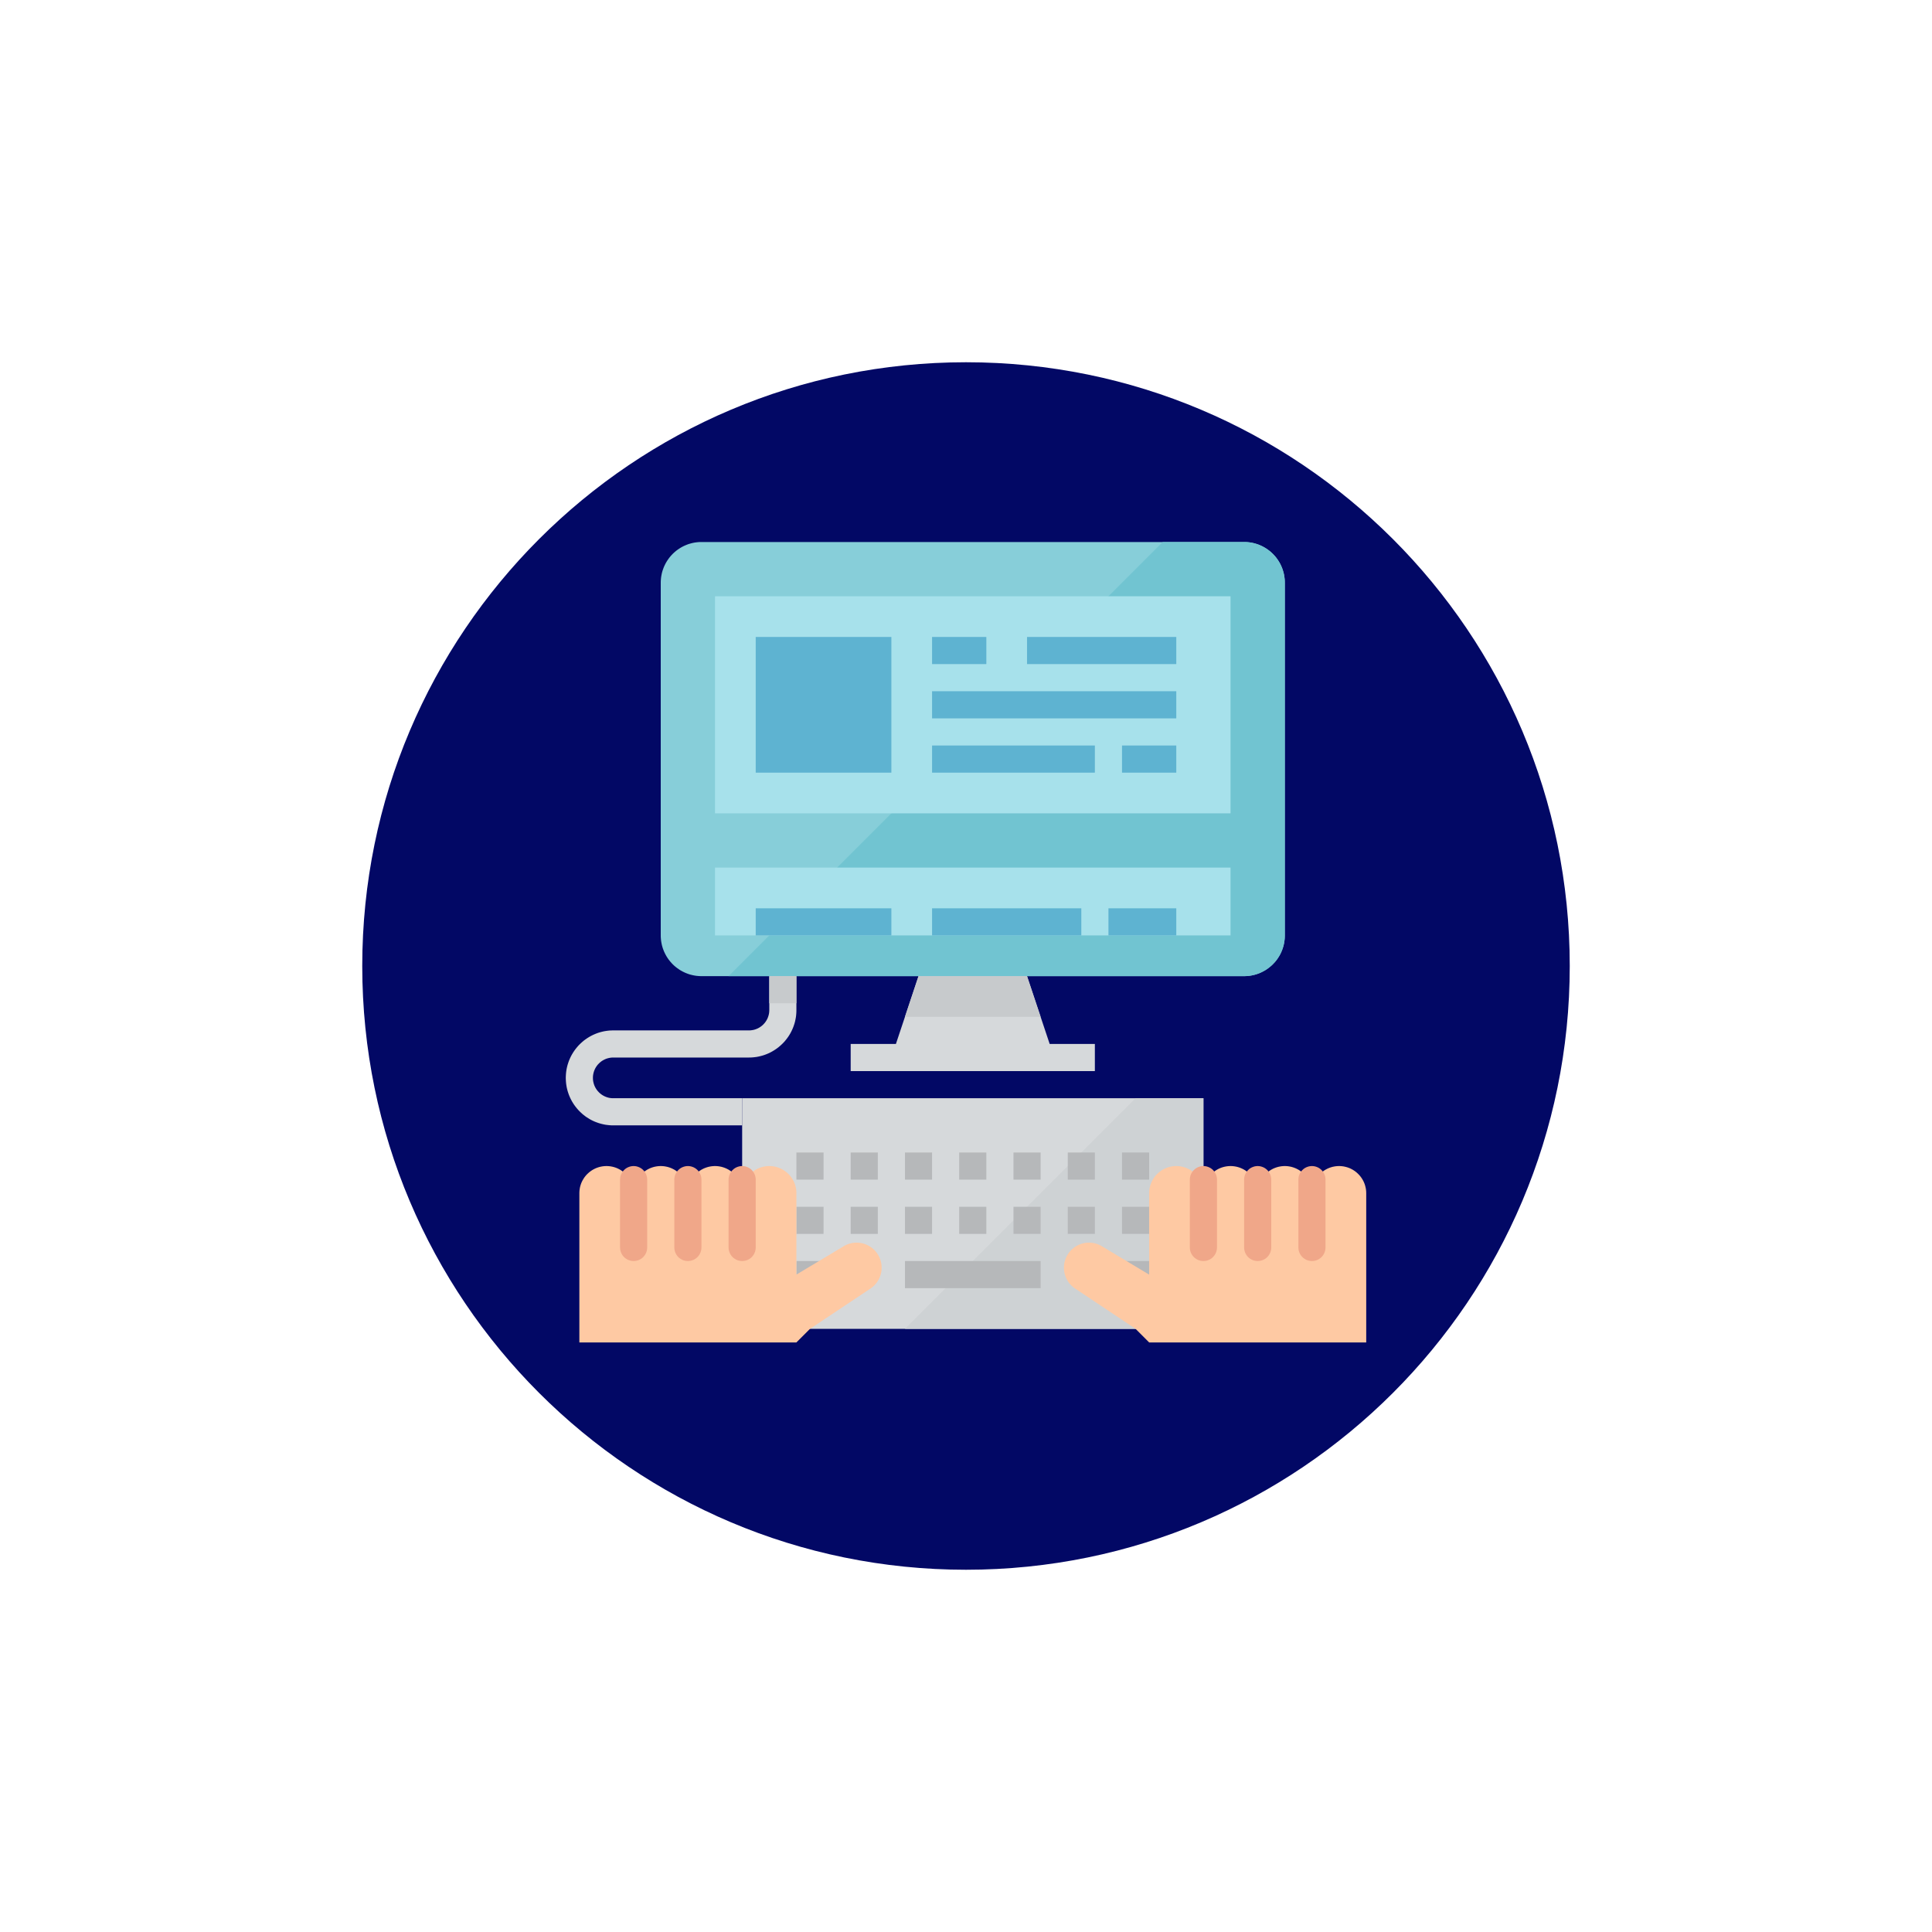
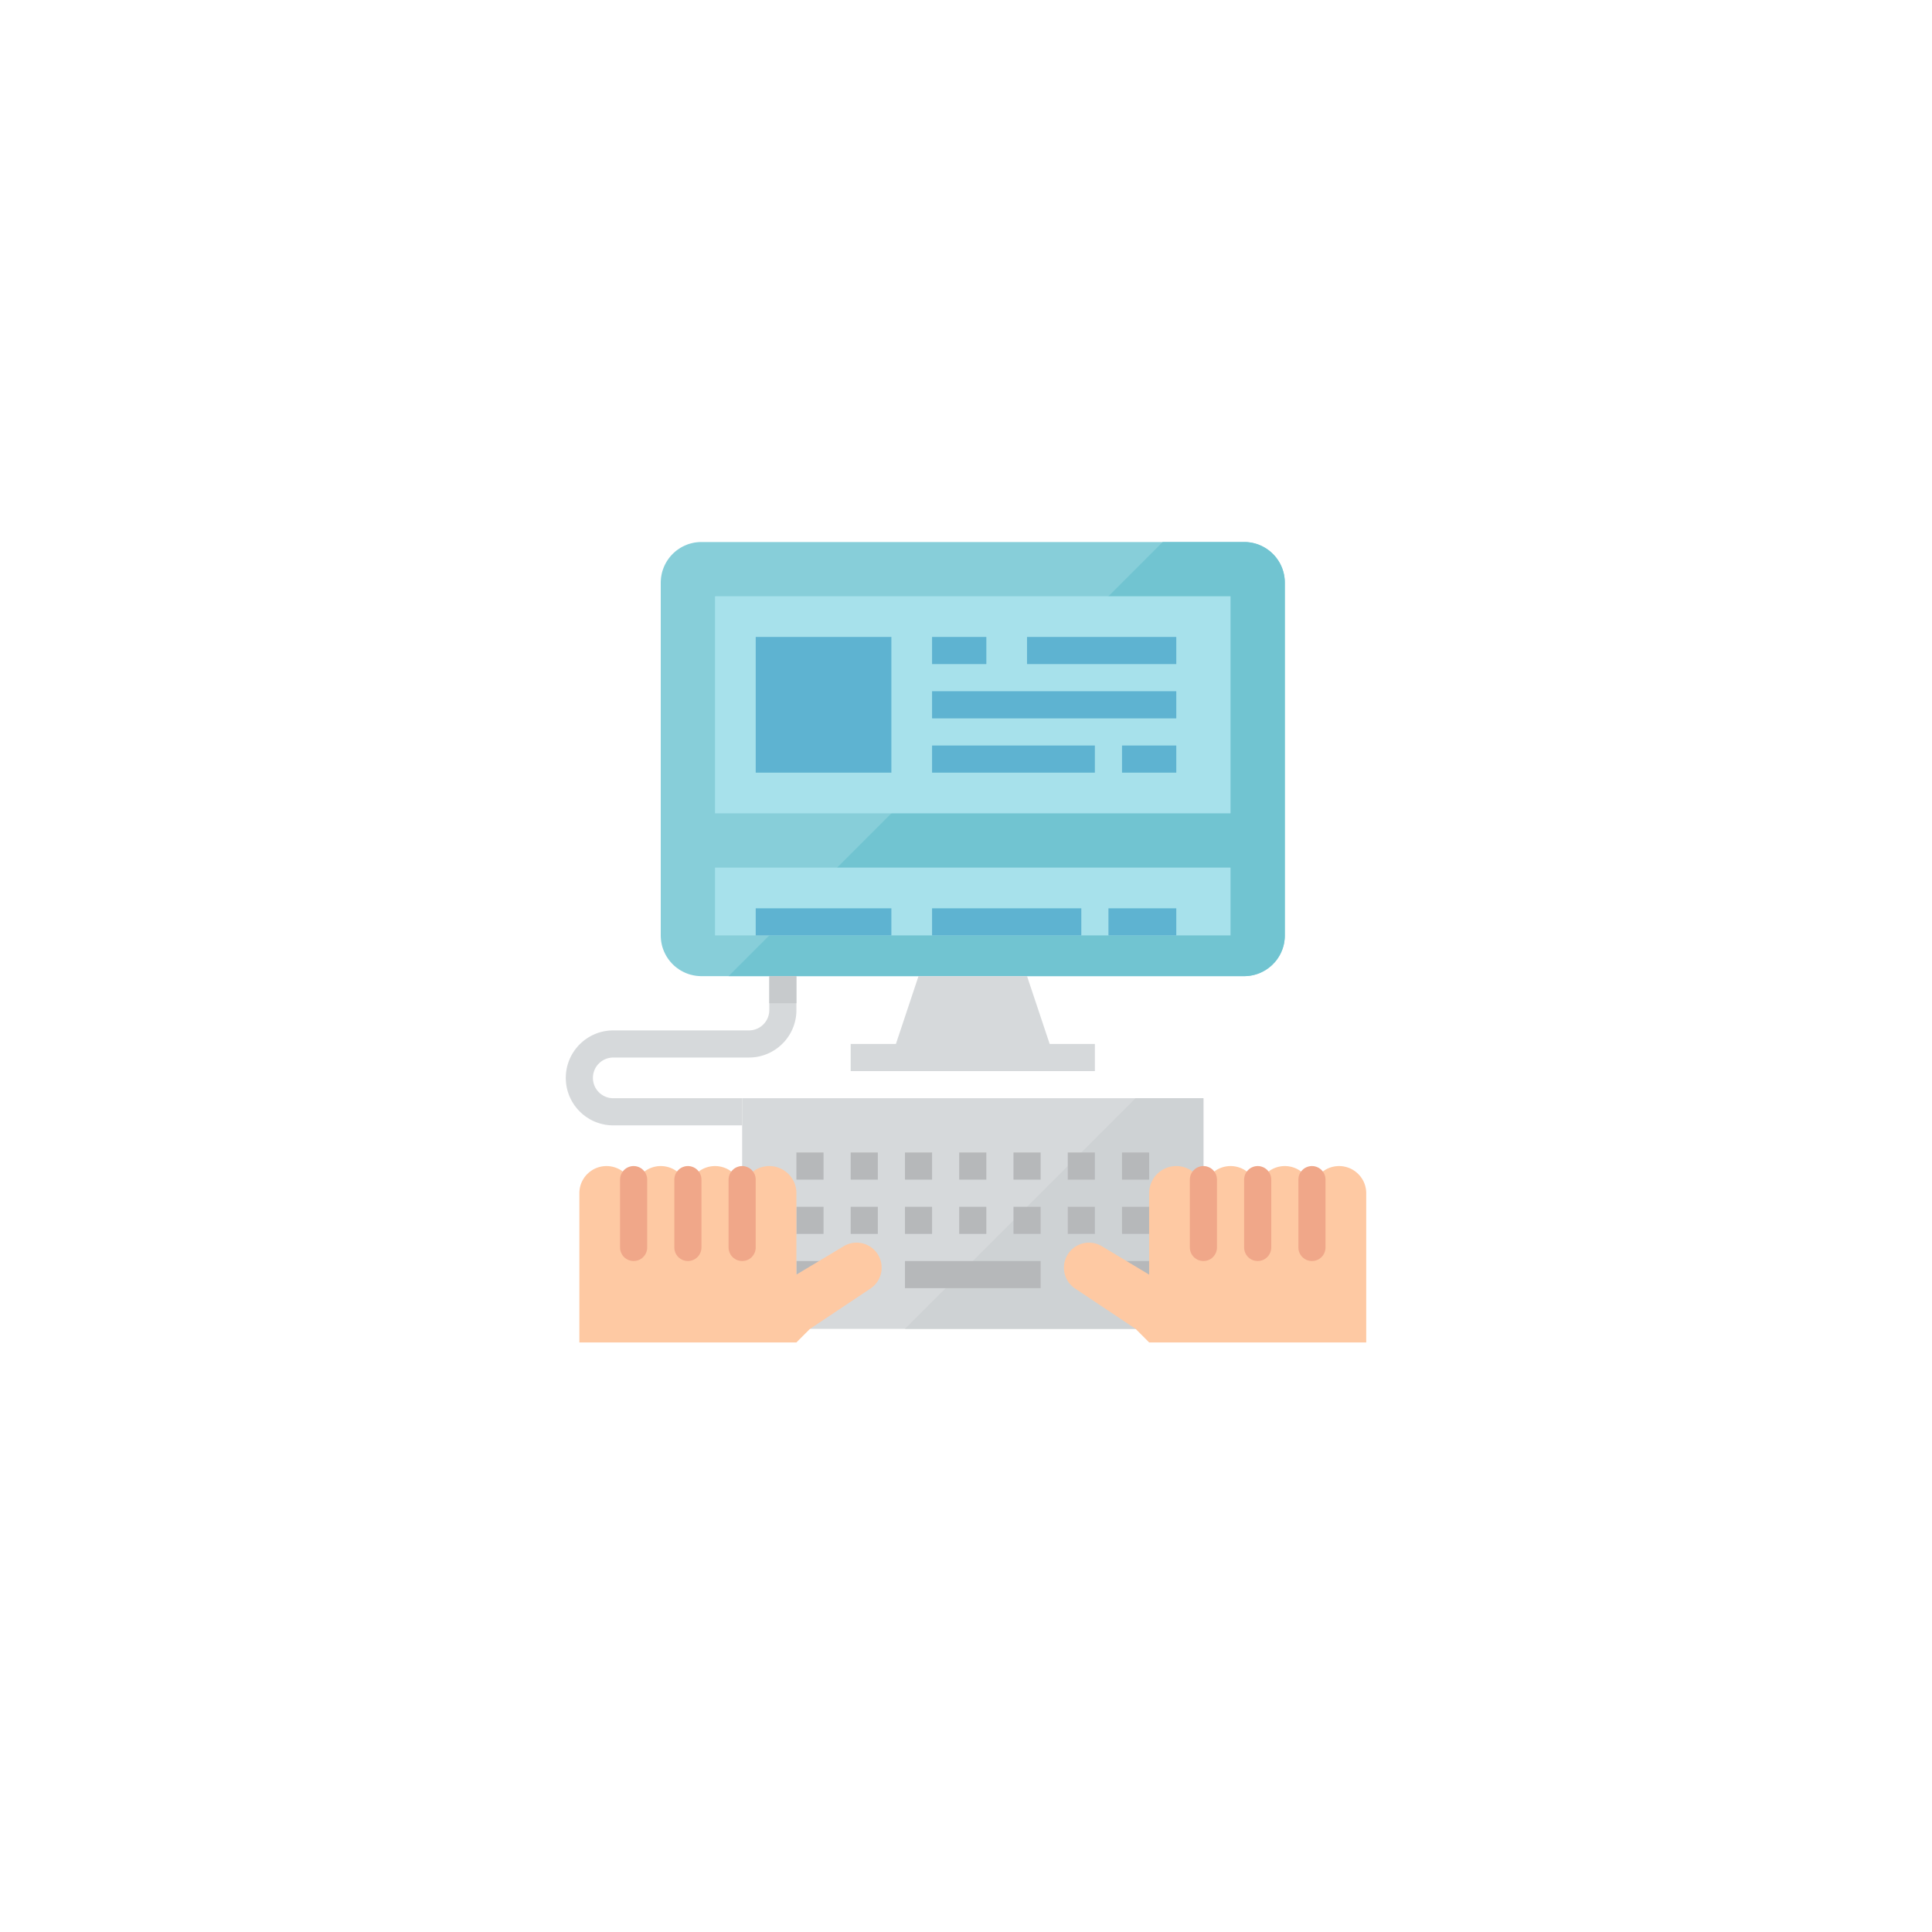
<svg xmlns="http://www.w3.org/2000/svg" xmlns:xlink="http://www.w3.org/1999/xlink" version="1.1" preserveAspectRatio="xMidYMid meet" viewBox="0 0 640 640" width="640" height="640">
  <defs>
-     <path d="M320 120C209.55 120 120 209.54 120 320C120 430.46 209.55 520 320 520C430.46 520 520 430.46 520 320C520 209.54 430.46 120 320 120Z" id="aWHfC0znI" />
    <path d="M228.1 1673.19C244.68 1691.06 268.45 1702.28 294.81 1702.28C287.14 1702.28 248.8 1702.28 179.79 1702.28L179.79 1673.52L227.71 1673.52C227.92 1673.34 228.05 1673.23 228.1 1673.19Z" id="bJBmPPHMj" />
    <path d="M419.41 1673.52L419.41 1649.56L467.33 1687.9L419.41 1726.24L419.41 1702.28C344.65 1702.28 303.11 1702.28 294.81 1702.28C268.45 1702.28 244.68 1691.06 228.1 1673.19C216.98 1661.21 209.07 1646.35 205.67 1629.77C204.58 1629.49 199.15 1628.1 189.38 1625.6L189.38 1596.85C199.12 1594.37 204.54 1593 205.62 1592.72C208.02 1581.32 212.52 1570.73 218.71 1561.29C218.13 1560.32 215.25 1555.5 210.08 1546.81L230.4 1526.49C239.08 1531.67 243.91 1534.55 244.87 1535.12C254.31 1528.94 264.9 1524.43 276.31 1522.04C276.58 1520.96 277.96 1515.54 280.43 1505.79L309.18 1505.79C311.66 1515.54 313.03 1520.96 313.3 1522.04C324.71 1524.43 335.3 1528.94 344.74 1535.12C345.71 1534.55 350.53 1531.67 359.21 1526.49L379.53 1546.81C374.36 1555.5 371.48 1560.32 370.91 1561.29C377.09 1570.73 381.59 1581.32 383.99 1592.72C385.07 1593 390.49 1594.37 400.24 1596.85L400.24 1625.6C390.46 1628.13 385.03 1629.54 383.94 1629.82C380.49 1646.49 372.44 1661.54 361.18 1673.52C368.94 1673.52 388.35 1673.52 419.41 1673.52Z" id="aSxMIoXa6" />
    <path d="M357.11 1611.22C357.11 1645.63 329.21 1673.52 294.81 1673.52C260.4 1673.52 232.51 1645.63 232.51 1611.22C232.51 1576.81 260.4 1548.92 294.81 1548.92C329.21 1548.92 357.11 1576.81 357.11 1611.22Z" id="afdbXFmLu" />
    <path d="M294.81 1620.81C289.53 1620.81 285.22 1616.49 285.22 1611.22C285.22 1605.95 289.53 1601.64 294.81 1601.64C300.08 1601.64 304.39 1605.95 304.39 1611.22C304.39 1613.86 303.34 1616.25 301.56 1617.98C299.84 1619.75 297.44 1620.81 294.81 1620.81Z" id="dEjzjnfsH" />
    <path d="M317.95 1518.19L318.67 1518.37L319.4 1518.56L320.12 1518.76L320.84 1518.96L321.56 1519.17L322.28 1519.38L322.99 1519.59L323.71 1519.82L324.42 1520.05L325.13 1520.28L325.84 1520.52L326.54 1520.77L327.25 1521.02L327.95 1521.27L328.65 1521.54L329.35 1521.81L330.04 1522.08L330.74 1522.36L331.43 1522.64L332.12 1522.93L332.81 1523.23L333.49 1523.53L334.17 1523.84L334.86 1524.15L335.53 1524.47L336.21 1524.79L336.89 1525.12L337.56 1525.45L338.23 1525.79L338.9 1526.14L339.56 1526.49L340.23 1526.85L340.89 1527.21L341.55 1527.57L342.2 1527.95L342.86 1528.32L343.51 1528.71L344.16 1529.1L344.81 1529.49L359.94 1520.48L385.55 1546.08L376.53 1561.21L376.92 1561.86L377.31 1562.51L377.7 1563.16L378.07 1563.82L378.45 1564.47L378.81 1565.13L379.18 1565.79L379.53 1566.46L379.88 1567.12L380.23 1567.79L380.57 1568.46L380.9 1569.14L381.23 1569.81L381.55 1570.49L381.87 1571.17L382.18 1571.85L382.49 1572.53L382.79 1573.22L383.09 1573.91L383.38 1574.6L383.66 1575.29L383.94 1575.98L384.22 1576.68L384.48 1577.38L384.75 1578.08L385 1578.78L385.25 1579.48L385.5 1580.19L385.74 1580.9L385.97 1581.6L386.2 1582.32L386.42 1583.03L386.64 1583.75L386.85 1584.46L387.06 1585.18L387.26 1585.9L387.46 1586.63L387.64 1587.35L387.83 1588.08L388.01 1588.8L405.03 1593.11L405.03 1629.31L387.98 1633.72L387.75 1634.67L387.5 1635.62L387.25 1636.56L386.99 1637.5L386.72 1638.44L386.43 1639.37L386.14 1640.3L385.84 1641.23L385.53 1642.16L385.21 1643.08L384.88 1643.99L384.54 1644.91L384.19 1645.82L383.83 1646.72L383.47 1647.62L383.09 1648.52L382.71 1649.42L382.31 1650.31L381.91 1651.19L381.5 1652.07L381.08 1652.95L380.65 1653.82L380.21 1654.69L379.76 1655.56L379.3 1656.42L378.84 1657.27L378.36 1658.12L377.88 1658.97L377.39 1659.81L376.89 1660.65L376.38 1661.48L375.86 1662.3L375.34 1663.12L374.8 1663.94L374.26 1664.75L373.71 1665.56L373.15 1666.36L372.58 1667.15L372.01 1667.95L371.42 1668.73L414.61 1668.73L414.61 1639.59L475 1687.9L414.61 1736.21L414.61 1707.07L175 1707.07L175 1668.73L218.24 1668.73L217.66 1667.96L217.1 1667.18L216.53 1666.4L215.98 1665.61L215.43 1664.82L214.9 1664.02L214.37 1663.21L213.84 1662.4L213.33 1661.58L212.82 1660.76L212.32 1659.93L211.83 1659.1L211.35 1658.26L210.87 1657.41L210.4 1656.56L209.95 1655.7L209.5 1654.84L209.06 1653.98L208.62 1653.1L208.2 1652.23L207.78 1651.35L207.38 1650.46L206.98 1649.57L206.59 1648.67L206.21 1647.77L205.84 1646.86L205.47 1645.95L205.12 1645.03L204.78 1644.11L204.44 1643.18L204.12 1642.25L203.8 1641.32L203.49 1640.38L203.2 1639.43L202.91 1638.48L202.63 1637.53L202.36 1636.57L202.1 1635.61L201.85 1634.64L201.62 1633.67L184.58 1629.32L184.58 1593.12L201.6 1588.81L201.78 1588.09L201.96 1587.36L202.15 1586.63L202.35 1585.91L202.55 1585.19L202.75 1584.47L202.97 1583.75L203.18 1583.04L203.41 1582.33L203.64 1581.61L203.87 1580.9L204.11 1580.2L204.36 1579.49L204.61 1578.79L204.86 1578.08L205.13 1577.38L205.39 1576.69L205.67 1575.99L205.95 1575.3L206.23 1574.6L206.52 1573.91L206.82 1573.23L207.12 1572.54L207.43 1571.86L207.74 1571.17L208.06 1570.5L208.38 1569.82L208.71 1569.14L209.04 1568.47L209.38 1567.8L209.73 1567.13L210.08 1566.47L210.43 1565.8L210.8 1565.14L211.16 1564.48L211.54 1563.82L211.91 1563.17L212.3 1562.52L212.69 1561.87L213.08 1561.22L204.06 1546.09L229.67 1520.49L244.8 1529.5L245.45 1529.11L246.1 1528.72L246.75 1528.33L247.4 1527.95L248.06 1527.58L248.72 1527.21L249.38 1526.85L250.04 1526.5L250.71 1526.15L251.38 1525.8L252.05 1525.46L252.72 1525.13L253.4 1524.8L254.07 1524.47L254.75 1524.16L255.43 1523.84L256.12 1523.54L256.8 1523.24L257.49 1522.94L258.18 1522.65L258.87 1522.37L259.57 1522.09L260.26 1521.81L260.96 1521.55L261.66 1521.28L262.36 1521.03L263.07 1520.78L263.77 1520.53L264.48 1520.29L265.19 1520.06L265.9 1519.83L266.61 1519.6L267.33 1519.39L268.05 1519.17L268.77 1518.97L269.49 1518.77L270.21 1518.57L270.93 1518.38L271.66 1518.2L272.39 1518.02L276.7 1501L312.91 1501L317.22 1518.01L317.95 1518.19ZM280.22 1526.15L277.28 1526.75L276.49 1526.92L275.7 1527.1L274.91 1527.28L274.12 1527.47L273.34 1527.67L272.56 1527.87L271.78 1528.08L271 1528.3L270.23 1528.53L269.46 1528.76L268.69 1529L267.92 1529.25L267.15 1529.51L266.39 1529.77L265.63 1530.04L264.87 1530.32L264.12 1530.6L263.37 1530.9L262.62 1531.2L261.87 1531.5L261.12 1531.82L260.38 1532.14L259.64 1532.46L258.91 1532.8L258.17 1533.14L257.44 1533.49L256.71 1533.85L255.99 1534.21L255.26 1534.58L254.54 1534.96L253.83 1535.35L253.11 1535.74L252.4 1536.14L251.7 1536.55L250.99 1536.96L250.29 1537.38L249.59 1537.81L248.89 1538.24L248.2 1538.68L247.51 1539.13L245.01 1540.78L231.17 1532.53L216.12 1547.59L224.36 1561.42L222.71 1563.93L222.26 1564.62L221.82 1565.31L221.39 1566.01L220.96 1566.7L220.54 1567.41L220.13 1568.11L219.72 1568.82L219.32 1569.53L218.93 1570.24L218.54 1570.96L218.16 1571.68L217.79 1572.4L217.43 1573.13L217.07 1573.86L216.72 1574.59L216.38 1575.32L216.04 1576.06L215.72 1576.8L215.4 1577.54L215.08 1578.28L214.77 1579.03L214.48 1579.78L214.18 1580.53L213.9 1581.29L213.62 1582.05L213.35 1582.81L213.09 1583.57L212.83 1584.33L212.58 1585.1L212.34 1585.87L212.11 1586.64L211.88 1587.42L211.66 1588.2L211.45 1588.97L211.25 1589.76L211.05 1590.54L210.86 1591.33L210.68 1592.11L210.5 1592.9L210.33 1593.7L209.72 1596.64L194.17 1600.57L194.17 1621.88L209.73 1625.85L210.34 1628.79L211.01 1631.75L211.78 1634.67L212.65 1637.55L213.61 1640.38L214.67 1643.17L215.82 1645.9L217.05 1648.58L218.38 1651.22L219.79 1653.79L221.29 1656.31L222.87 1658.78L224.52 1661.18L226.26 1663.52L228.07 1665.8L229.95 1668.01L231.91 1670.16L233.93 1672.24L236.02 1674.26L238.18 1676.19L240.4 1678.06L242.68 1679.85L245.01 1681.57L247.41 1683.21L249.86 1684.77L252.36 1686.24L254.92 1687.64L257.52 1688.95L260.17 1690.17L262.86 1691.3L265.59 1692.35L268.37 1693.3L271.18 1694.16L274.03 1694.93L276.91 1695.59L279.83 1696.16L282.77 1696.63L285.74 1697L288.74 1697.27L291.76 1697.43L294.81 1697.48L424.2 1697.48L424.2 1716.26L459.66 1687.9L424.2 1659.53L424.2 1678.31L294.81 1678.31L292.04 1678.26L289.31 1678.09L286.61 1677.82L283.94 1677.43L281.3 1676.95L278.7 1676.36L276.14 1675.67L273.62 1674.89L271.15 1674.01L268.72 1673.03L266.33 1671.97L264 1670.81L261.72 1669.57L259.49 1668.25L257.32 1666.84L255.21 1665.35L253.16 1663.79L251.17 1662.15L249.24 1660.43L247.39 1658.64L245.6 1656.79L243.88 1654.86L242.24 1652.87L240.68 1650.82L239.19 1648.71L237.78 1646.54L236.46 1644.31L235.21 1642.03L234.06 1639.7L233 1637.31L232.02 1634.88L231.14 1632.41L230.36 1629.89L229.67 1627.33L229.08 1624.73L228.59 1622.09L228.21 1619.42L227.94 1616.72L227.77 1613.98L227.71 1611.22L227.77 1608.46L227.94 1605.73L228.21 1603.02L228.59 1600.35L229.08 1597.72L229.67 1595.12L230.36 1592.56L231.14 1590.04L232.02 1587.56L233 1585.13L234.06 1582.75L235.21 1580.42L236.46 1578.13L237.78 1575.91L239.19 1573.74L240.68 1571.62L242.24 1569.57L243.88 1567.58L245.6 1565.66L247.39 1563.8L249.24 1562.02L251.17 1560.3L253.16 1558.66L255.21 1557.09L257.32 1555.6L259.49 1554.2L261.72 1552.87L264 1551.63L266.33 1550.48L268.72 1549.41L271.15 1548.44L273.62 1547.56L276.14 1546.77L278.7 1546.08L281.3 1545.5L283.94 1545.01L286.61 1544.63L289.31 1544.35L292.04 1544.19L294.81 1544.13L297.57 1544.19L300.3 1544.35L303 1544.63L305.68 1545.01L308.31 1545.5L310.91 1546.08L313.47 1546.77L315.99 1547.56L318.47 1548.44L320.9 1549.41L323.28 1550.48L325.61 1551.63L327.89 1552.87L330.12 1554.2L332.29 1555.6L334.4 1557.09L336.46 1558.66L338.45 1560.3L340.37 1562.02L342.23 1563.8L344.01 1565.66L345.73 1567.58L347.37 1569.57L348.94 1571.62L350.42 1573.74L351.83 1575.91L353.16 1578.13L354.4 1580.42L355.55 1582.75L356.62 1585.13L357.59 1587.56L358.47 1590.04L359.26 1592.56L359.94 1595.12L360.53 1597.72L361.02 1600.35L361.4 1603.02L361.68 1605.73L361.84 1608.46L361.9 1611.22L361.87 1613.05L361.8 1614.86L361.68 1616.66L361.51 1618.45L361.29 1620.22L361.03 1621.98L360.73 1623.73L360.37 1625.45L359.98 1627.17L359.54 1628.86L359.05 1630.54L358.53 1632.2L357.96 1633.84L357.35 1635.46L356.7 1637.06L356.02 1638.63L355.29 1640.19L354.52 1641.73L353.72 1643.24L352.88 1644.73L352 1646.2L351.08 1647.64L350.13 1649.06L349.15 1650.45L348.13 1651.81L347.08 1653.15L346 1654.46L344.88 1655.75L343.73 1657L342.55 1658.23L341.34 1659.42L340.1 1660.58L338.83 1661.72L337.53 1662.82L336.21 1663.89L334.86 1664.92L333.48 1665.93L332.07 1666.89L330.65 1667.83L329.19 1668.73L359.04 1668.73L359.79 1667.87L360.54 1667.01L361.27 1666.14L361.99 1665.26L362.69 1664.37L363.39 1663.47L364.07 1662.57L364.74 1661.65L365.4 1660.73L366.04 1659.8L366.68 1658.86L367.3 1657.92L367.9 1656.97L368.5 1656.01L369.08 1655.04L369.65 1654.06L370.21 1653.08L370.75 1652.09L371.28 1651.1L371.8 1650.1L372.3 1649.09L372.79 1648.07L373.27 1647.05L373.73 1646.02L374.18 1644.99L374.62 1643.95L375.04 1642.9L375.45 1641.85L375.85 1640.8L376.23 1639.73L376.59 1638.67L376.95 1637.59L377.29 1636.51L377.61 1635.43L377.92 1634.34L378.22 1633.25L378.5 1632.15L378.77 1631.05L379.02 1629.94L379.26 1628.83L379.86 1625.92L395.44 1621.89L395.44 1600.57L379.88 1596.63L379.27 1593.69L379.11 1592.9L378.93 1592.11L378.75 1591.32L378.56 1590.54L378.36 1589.75L378.16 1588.97L377.95 1588.19L377.73 1587.41L377.5 1586.64L377.27 1585.87L377.03 1585.1L376.78 1584.33L376.52 1583.56L376.26 1582.8L375.99 1582.04L375.71 1581.28L375.42 1580.53L375.13 1579.78L374.83 1579.03L374.53 1578.28L374.21 1577.53L373.89 1576.79L373.56 1576.05L373.23 1575.32L372.89 1574.58L372.54 1573.85L372.18 1573.12L371.82 1572.4L371.44 1571.68L371.07 1570.96L370.68 1570.24L370.29 1569.53L369.89 1568.81L369.48 1568.11L369.07 1567.4L368.65 1566.7L368.22 1566L367.79 1565.3L367.34 1564.61L366.9 1563.92L365.25 1561.42L373.49 1547.59L358.43 1532.53L344.6 1540.78L342.1 1539.13L341.41 1538.68L340.71 1538.24L340.02 1537.8L339.32 1537.37L338.62 1536.95L337.91 1536.54L337.2 1536.13L336.49 1535.73L335.78 1535.34L335.06 1534.96L334.34 1534.58L333.62 1534.21L332.9 1533.84L332.17 1533.49L331.44 1533.14L330.7 1532.8L329.97 1532.46L329.23 1532.13L328.48 1531.81L327.74 1531.5L326.99 1531.19L326.24 1530.89L325.49 1530.6L324.74 1530.31L323.98 1530.04L323.22 1529.77L322.45 1529.5L321.69 1529.25L320.92 1529L320.15 1528.76L319.38 1528.52L318.61 1528.3L317.83 1528.08L317.05 1527.87L316.27 1527.66L315.48 1527.46L314.7 1527.27L313.91 1527.09L313.12 1526.92L312.33 1526.75L309.38 1526.14L305.45 1510.58L284.16 1510.58L280.22 1526.15ZM184.58 1697.48L253.34 1697.48L252.41 1697.03L251.48 1696.56L250.56 1696.08L249.64 1695.6L248.73 1695.1L247.83 1694.6L246.93 1694.08L246.04 1693.56L245.15 1693.03L244.27 1692.48L243.4 1691.93L242.53 1691.37L241.67 1690.8L240.81 1690.22L239.97 1689.63L239.12 1689.03L238.29 1688.43L237.46 1687.81L236.63 1687.19L235.82 1686.56L235.01 1685.92L234.21 1685.27L233.41 1684.61L232.62 1683.94L231.84 1683.27L231.07 1682.59L230.3 1681.89L229.54 1681.19L228.79 1680.49L228.04 1679.77L227.3 1679.05L226.57 1678.31L184.58 1678.31L184.58 1697.48ZM290.1 1553.91L287.78 1554.14L285.49 1554.47L283.23 1554.89L281 1555.39L278.81 1555.98L276.65 1556.65L274.53 1557.41L272.44 1558.24L270.4 1559.15L268.4 1560.14L266.45 1561.21L264.54 1562.34L262.68 1563.55L260.87 1564.83L259.11 1566.17L257.4 1567.57L255.75 1569.05L254.16 1570.58L252.63 1572.17L251.16 1573.82L249.75 1575.52L248.41 1577.28L247.13 1579.09L245.93 1580.95L244.79 1582.86L243.73 1584.82L242.74 1586.82L241.83 1588.86L240.99 1590.94L240.24 1593.06L239.56 1595.22L238.97 1597.42L238.47 1599.65L238.05 1601.91L237.73 1604.2L237.49 1606.51L237.35 1608.86L237.3 1611.22L237.35 1613.59L237.49 1615.93L237.73 1618.25L238.05 1620.54L238.47 1622.8L238.97 1625.03L239.56 1627.22L240.24 1629.38L240.99 1631.5L241.83 1633.59L242.74 1635.63L243.73 1637.63L244.79 1639.58L245.93 1641.49L247.13 1643.35L248.41 1645.16L249.75 1646.92L251.16 1648.63L252.63 1650.28L254.16 1651.87L255.75 1653.4L257.4 1654.87L259.11 1656.28L260.87 1657.62L262.68 1658.9L264.54 1660.1L266.45 1661.24L268.4 1662.3L270.4 1663.29L272.44 1664.2L274.53 1665.04L276.65 1665.79L278.81 1666.47L281 1667.06L283.23 1667.56L285.49 1667.98L287.78 1668.3L290.1 1668.54L292.44 1668.68L294.81 1668.73L297.17 1668.68L299.52 1668.54L301.83 1668.3L304.12 1667.98L306.38 1667.56L308.61 1667.06L310.8 1666.47L312.96 1665.79L315.09 1665.04L317.17 1664.2L319.21 1663.29L321.21 1662.3L323.17 1661.24L325.08 1660.1L326.94 1658.9L328.75 1657.62L330.51 1656.28L332.21 1654.87L333.86 1653.4L335.45 1651.87L336.98 1650.28L338.45 1648.63L339.86 1646.92L341.2 1645.16L342.48 1643.35L343.69 1641.49L344.82 1639.58L345.89 1637.63L346.87 1635.63L347.79 1633.59L348.62 1631.5L349.38 1629.38L350.05 1627.22L350.64 1625.03L351.14 1622.8L351.56 1620.54L351.89 1618.25L352.12 1615.93L352.27 1613.59L352.31 1611.22L352.27 1608.86L352.12 1606.51L351.89 1604.2L351.56 1601.91L351.14 1599.65L350.64 1597.42L350.05 1595.22L349.38 1593.06L348.62 1590.94L347.79 1588.86L346.87 1586.82L345.89 1584.82L344.82 1582.86L343.69 1580.95L342.48 1579.09L341.2 1577.28L339.86 1575.52L338.45 1573.82L336.98 1572.17L335.45 1570.58L333.86 1569.05L332.21 1567.57L330.51 1566.17L328.75 1564.83L326.94 1563.55L325.08 1562.34L323.17 1561.21L321.21 1560.14L319.21 1559.15L317.17 1558.24L315.09 1557.41L312.96 1556.65L310.8 1555.98L308.61 1555.39L306.38 1554.89L304.12 1554.47L301.83 1554.14L299.52 1553.91L297.17 1553.76L294.81 1553.72L292.44 1553.76L290.1 1553.91Z" id="g3nVHgvDBb" />
    <path d="M252.92 1634.52C254.65 1637.62 256.73 1640.53 259.09 1643.17C259.8 1642.53 265.52 1637.42 266.23 1636.78C264.34 1634.67 262.67 1632.34 261.29 1629.85C259.62 1630.79 254.6 1633.59 252.92 1634.52Z" id="a2xVsJYPoG" />
-     <path d="M246.98 1614.24C247.2 1617.79 247.81 1621.32 248.82 1624.72C249.73 1624.45 257.09 1622.29 258.01 1622.02C257.22 1619.31 256.72 1616.49 256.55 1613.65C254.63 1613.77 247.94 1614.18 246.98 1614.24Z" id="j1j3v71siD" />
+     <path d="M246.98 1614.24C247.2 1617.79 247.81 1621.32 248.82 1624.72C249.73 1624.45 257.09 1622.29 258.01 1622.02C257.22 1619.31 256.72 1616.49 256.55 1613.65Z" id="j1j3v71siD" />
    <path d="M250.31 1593.4C248.99 1596.7 248.04 1600.14 247.48 1603.64C248.43 1603.79 256 1605 256.95 1605.15C257.39 1602.35 258.15 1599.6 259.2 1596.96C257.42 1596.24 251.2 1593.76 250.31 1593.4Z" id="ayVKqBPWl" />
    <path d="M300.02 1597.89L300.44 1598.06L300.85 1598.24L301.26 1598.44L301.66 1598.65L302.05 1598.87L302.43 1599.1L302.81 1599.34L303.17 1599.6L303.53 1599.86L303.88 1600.14L304.22 1600.42L304.56 1600.72L304.88 1601.03L305.19 1601.34L305.5 1601.67L305.79 1602L306.07 1602.35L306.35 1602.7L306.61 1603.06L306.86 1603.43L307.1 1603.81L307.32 1604.19L307.54 1604.58L307.74 1604.98L307.93 1605.39L308.11 1605.81L308.28 1606.23L308.43 1606.65L308.57 1607.09L308.7 1607.52L308.81 1607.97L308.91 1608.42L308.99 1608.88L309.06 1609.34L309.11 1609.8L309.15 1610.27L309.18 1610.74L309.18 1611.22L309.18 1611.39L309.18 1611.56L309.17 1611.73L309.17 1611.9L309.16 1612.07L309.15 1612.23L309.13 1612.4L309.12 1612.57L309.1 1612.73L309.08 1612.9L309.06 1613.06L309.03 1613.22L309.01 1613.39L308.98 1613.55L308.95 1613.71L308.92 1613.87L308.89 1614.03L308.86 1614.19L308.82 1614.35L308.78 1614.51L308.74 1614.67L308.7 1614.82L308.66 1614.98L308.61 1615.13L308.56 1615.29L308.52 1615.44L308.46 1615.6L308.41 1615.75L308.36 1615.9L308.3 1616.05L308.25 1616.2L308.19 1616.35L308.13 1616.5L308.07 1616.65L308.01 1616.8L307.94 1616.94L307.88 1617.09L307.81 1617.24L307.74 1617.38L322.16 1631.8L315.38 1638.57L300.96 1624.16L300.82 1624.23L300.67 1624.29L300.53 1624.36L300.38 1624.42L300.23 1624.49L300.09 1624.55L299.94 1624.61L299.79 1624.66L299.64 1624.72L299.49 1624.78L299.33 1624.83L299.18 1624.88L299.03 1624.93L298.87 1624.98L298.72 1625.03L298.56 1625.07L298.41 1625.12L298.25 1625.16L298.09 1625.2L297.93 1625.23L297.77 1625.27L297.62 1625.31L297.46 1625.34L297.29 1625.37L297.13 1625.4L296.97 1625.43L296.81 1625.45L296.64 1625.47L296.48 1625.5L296.32 1625.52L296.15 1625.53L295.98 1625.55L295.82 1625.56L295.65 1625.57L295.48 1625.58L295.31 1625.59L295.15 1625.6L294.98 1625.6L294.81 1625.6L294.2 1625.59L293.6 1625.55L293.01 1625.49L292.42 1625.4L291.84 1625.29L291.27 1625.16L290.71 1625L290.16 1624.83L289.62 1624.63L289.08 1624.41L288.56 1624.17L288.05 1623.91L287.56 1623.63L287.07 1623.34L286.6 1623.02L286.14 1622.69L285.69 1622.33L285.26 1621.97L284.85 1621.58L284.45 1621.18L284.06 1620.77L283.69 1620.33L283.34 1619.89L283.01 1619.43L282.69 1618.96L282.4 1618.47L282.12 1617.98L281.86 1617.47L281.62 1616.94L281.4 1616.41L281.2 1615.87L281.02 1615.32L280.87 1614.76L280.74 1614.19L280.63 1613.61L280.54 1613.02L280.48 1612.43L280.44 1611.83L280.43 1611.22L280.44 1610.74L280.46 1610.27L280.5 1609.8L280.55 1609.34L280.62 1608.88L280.71 1608.42L280.8 1607.97L280.92 1607.52L281.04 1607.09L281.18 1606.65L281.33 1606.23L281.5 1605.81L281.68 1605.39L281.87 1604.98L282.07 1604.58L282.29 1604.19L282.52 1603.81L282.76 1603.43L283.01 1603.06L283.27 1602.7L283.54 1602.35L283.82 1602L284.12 1601.67L284.42 1601.34L284.73 1601.03L285.06 1600.72L285.39 1600.42L285.73 1600.14L286.08 1599.86L286.44 1599.6L286.81 1599.34L287.18 1599.1L287.56 1598.87L287.96 1598.65L288.35 1598.44L288.76 1598.24L289.17 1598.06L289.59 1597.89L290.01 1597.73L290.01 1563.3L299.6 1563.3L299.6 1597.73L300.02 1597.89ZM292.39 1607.09L291.42 1607.84L290.67 1608.81L290.19 1609.95L290.01 1611.22L290.19 1612.49L290.67 1613.64L291.42 1614.61L292.39 1615.36L293.53 1615.84L294.81 1616.01L296.08 1615.84L297.22 1615.36L298.19 1614.61L298.94 1613.64L299.43 1612.49L299.6 1611.22L299.43 1609.95L298.94 1608.81L298.19 1607.84L297.22 1607.09L296.08 1606.6L294.81 1606.43L293.53 1606.6L292.39 1607.09Z" id="dYXTplKpW" />
    <path d="M245.85 440.2L245.85 363.8L398.65 363.8L398.65 440.2L245.85 440.2Z" id="g1nqPDFPU" />
    <path d="M299.78 440.2L376.18 363.8L398.65 363.8L398.65 440.2L299.78 440.2Z" id="giXlTtE1C" />
    <path d="M317.75 390.77L317.75 381.78L326.74 381.78L326.74 390.77L317.75 390.77Z" id="b174U1mgfj" />
    <path d="M299.78 390.77L299.78 381.78L308.76 381.78L308.76 390.77L299.78 390.77Z" id="cHsVBwfMd" />
    <path d="M281.8 390.77L281.8 381.78L290.79 381.78L290.79 390.77L281.8 390.77Z" id="a8uSRiYuk0" />
    <path d="M263.82 390.77L263.82 381.78L272.81 381.78L272.81 390.77L263.82 390.77Z" id="b12rgejHLF" />
    <path d="M371.68 390.77L371.68 381.78L380.67 381.78L380.67 390.77L371.68 390.77Z" id="j5djptoLgq" />
    <path d="M353.71 390.77L353.71 381.78L362.69 381.78L362.69 390.77L353.71 390.77Z" id="abnWXBjI" />
    <path d="M335.73 390.77L335.73 381.78L344.72 381.78L344.72 390.77L335.73 390.77Z" id="g1eR6tjXyO" />
    <path d="M317.75 408.74L317.75 399.76L326.74 399.76L326.74 408.74L317.75 408.74Z" id="a8EavONN99" />
    <path d="M299.78 408.74L299.78 399.76L308.76 399.76L308.76 408.74L299.78 408.74Z" id="lJbuJvB0t" />
    <path d="M281.8 408.74L281.8 399.76L290.79 399.76L290.79 408.74L281.8 408.74Z" id="baJhCx8q9" />
    <path d="M263.82 408.74L263.82 399.76L272.81 399.76L272.81 408.74L263.82 408.74Z" id="b4BdM2NB9H" />
    <path d="M371.68 408.74L371.68 399.76L380.67 399.76L380.67 408.74L371.68 408.74Z" id="bepui2lYL" />
    <path d="M353.71 408.74L353.71 399.76L362.69 399.76L362.69 408.74L353.71 408.74Z" id="dko2ViLwe" />
    <path d="M335.73 408.74L335.73 399.76L344.72 399.76L344.72 408.74L335.73 408.74Z" id="b1SKWuy16" />
    <path d="M263.82 426.72L263.82 417.73L272.81 417.73L272.81 426.72L263.82 426.72Z" id="chGlmhld" />
    <path d="M371.68 426.72L371.68 417.73L380.67 417.73L380.67 426.72L371.68 426.72Z" id="baqIbENMv" />
    <path d="M299.78 426.72L299.78 417.73L344.72 417.73L344.72 426.72L299.78 426.72Z" id="b9AhmaiVR" />
    <path d="M255.57 386.3L255.94 386.34L256.29 386.39L256.65 386.46L257 386.53L257.34 386.63L257.68 386.73L258.01 386.85L258.33 386.98L258.65 387.12L258.97 387.28L259.27 387.44L259.57 387.62L259.86 387.81L260.14 388.01L260.42 388.22L260.69 388.44L260.94 388.67L261.19 388.91L261.43 389.15L261.66 389.41L261.88 389.68L262.09 389.95L262.29 390.24L262.48 390.53L262.65 390.83L262.82 391.13L262.98 391.44L263.12 391.76L263.25 392.09L263.37 392.42L263.47 392.76L263.56 393.1L263.64 393.45L263.71 393.8L263.76 394.16L263.79 394.52L263.82 394.89L263.82 395.26L263.82 422.23L265.35 421.31L270.09 418.47L274.77 415.66L277 414.32L278.53 413.4L279.51 412.81L279.81 412.64L280.1 412.49L280.4 412.35L280.7 412.22L281.01 412.11L281.31 412.01L281.62 411.92L281.94 411.84L282.25 411.78L282.56 411.73L282.88 411.69L283.19 411.66L283.51 411.65L283.82 411.64L284.14 411.65L284.45 411.67L284.76 411.7L285.07 411.75L285.38 411.8L285.69 411.87L285.99 411.95L286.29 412.04L286.59 412.14L286.88 412.25L287.17 412.38L287.45 412.51L287.73 412.66L288.01 412.81L288.28 412.98L288.54 413.16L288.8 413.35L289.05 413.55L289.29 413.75L289.53 413.97L289.75 414.2L289.97 414.44L290.19 414.69L290.39 414.95L290.58 415.22L290.77 415.5L290.94 415.79L291.1 416.08L291.25 416.38L291.39 416.68L291.51 416.98L291.62 417.28L291.72 417.59L291.8 417.9L291.87 418.21L291.93 418.52L291.98 418.84L292.02 419.15L292.04 419.47L292.05 419.78L292.05 420.1L292.04 420.41L292.02 420.72L291.98 421.03L291.93 421.34L291.87 421.65L291.8 421.96L291.72 422.26L291.63 422.56L291.52 422.85L291.41 423.15L291.28 423.43L291.14 423.72L291 424L290.84 424.27L290.66 424.54L290.48 424.8L290.29 425.05L290.09 425.3L289.88 425.54L289.65 425.78L289.42 426.01L289.17 426.22L288.92 426.43L288.65 426.64L288.38 426.83L268.32 440.2L263.82 444.7L191.92 444.7L191.92 395.26L191.93 394.89L191.95 394.52L191.99 394.16L192.04 393.8L192.1 393.45L192.18 393.1L192.27 392.76L192.38 392.42L192.49 392.09L192.62 391.76L192.77 391.44L192.92 391.13L193.09 390.83L193.27 390.53L193.45 390.24L193.65 389.95L193.86 389.68L194.08 389.41L194.31 389.15L194.55 388.91L194.8 388.67L195.06 388.44L195.32 388.22L195.6 388.01L195.88 387.81L196.17 387.62L196.47 387.44L196.78 387.28L197.09 387.12L197.41 386.98L197.73 386.85L198.07 386.73L198.4 386.63L198.75 386.53L199.1 386.46L199.45 386.39L199.81 386.34L200.17 386.3L200.54 386.28L200.91 386.27L201.28 386.28L201.64 386.3L202.01 386.34L202.36 386.39L202.72 386.46L203.07 386.53L203.41 386.63L203.75 386.73L204.08 386.85L204.41 386.98L204.72 387.12L205.04 387.28L205.34 387.44L205.64 387.62L205.93 387.81L206.21 388.01L206.49 388.22L206.76 388.44L207.01 388.67L207.26 388.91L207.5 389.15L207.73 389.41L207.95 389.68L208.16 389.95L208.36 390.24L208.55 390.53L208.73 390.83L208.89 391.13L209.05 391.44L209.19 391.76L209.32 392.09L209.44 392.42L209.54 392.76L209.63 393.1L209.71 393.45L209.78 393.8L209.83 394.16L209.87 394.52L209.89 394.89L209.89 395.26L209.9 394.89L209.92 394.52L209.96 394.16L210.01 393.8L210.08 393.45L210.16 393.1L210.25 392.76L210.35 392.42L210.47 392.09L210.6 391.76L210.74 391.44L210.9 391.13L211.06 390.83L211.24 390.53L211.43 390.24L211.63 389.95L211.84 389.68L212.06 389.41L212.29 389.15L212.53 388.91L212.78 388.67L213.03 388.44L213.3 388.22L213.57 388.01L213.86 387.81L214.15 387.62L214.45 387.44L214.75 387.28L215.07 387.12L215.38 386.98L215.71 386.85L216.04 386.73L216.38 386.63L216.72 386.53L217.07 386.46L217.43 386.39L217.78 386.34L218.15 386.3L218.51 386.28L218.88 386.27L219.25 386.28L219.62 386.3L219.98 386.34L220.34 386.39L220.69 386.46L221.04 386.53L221.39 386.63L221.72 386.73L222.06 386.85L222.38 386.98L222.7 387.12L223.01 387.28L223.32 387.44L223.62 387.62L223.91 387.81L224.19 388.01L224.47 388.22L224.73 388.44L224.99 388.67L225.24 388.91L225.48 389.15L225.71 389.41L225.93 389.68L226.14 389.95L226.34 390.24L226.52 390.53L226.7 390.83L226.87 391.13L227.02 391.44L227.16 391.76L227.3 392.09L227.41 392.42L227.52 392.76L227.61 393.1L227.69 393.45L227.75 393.8L227.8 394.16L227.84 394.52L227.86 394.89L227.87 395.26L227.88 394.89L227.9 394.52L227.94 394.16L227.99 393.8L228.05 393.45L228.13 393.1L228.22 392.76L228.33 392.42L228.45 392.09L228.58 391.76L228.72 391.44L228.87 391.13L229.04 390.83L229.22 390.53L229.41 390.24L229.61 389.95L229.82 389.68L230.03 389.41L230.26 389.15L230.5 388.91L230.75 388.67L231.01 388.44L231.28 388.22L231.55 388.01L231.83 387.81L232.13 387.62L232.42 387.44L232.73 387.28L233.04 387.12L233.36 386.98L233.69 386.85L234.02 386.73L234.36 386.63L234.7 386.53L235.05 386.46L235.4 386.39L235.76 386.34L236.12 386.3L236.49 386.28L236.86 386.27L237.23 386.28L237.6 386.3L237.96 386.34L238.32 386.39L238.67 386.46L239.02 386.53L239.36 386.63L239.7 386.73L240.03 386.85L240.36 386.98L240.68 387.12L240.99 387.28L241.3 387.44L241.59 387.62L241.88 387.81L242.17 388.01L242.44 388.22L242.71 388.44L242.97 388.67L243.21 388.91L243.45 389.15L243.68 389.41L243.9 389.68L244.11 389.95L244.31 390.24L244.5 390.53L244.68 390.83L244.84 391.13L245 391.44L245.14 391.76L245.27 392.09L245.39 392.42L245.49 392.76L245.59 393.1L245.67 393.45L245.73 393.8L245.78 394.16L245.82 394.52L245.84 394.89L245.85 395.26L245.86 394.89L245.88 394.52L245.91 394.16L245.97 393.8L246.03 393.45L246.11 393.1L246.2 392.76L246.31 392.42L246.42 392.09L246.55 391.76L246.7 391.44L246.85 391.13L247.02 390.83L247.19 390.53L247.38 390.24L247.58 389.95L247.79 389.68L248.01 389.41L248.24 389.15L248.48 388.91L248.73 388.67L248.99 388.44L249.25 388.22L249.53 388.01L249.81 387.81L250.1 387.62L250.4 387.44L250.71 387.28L251.02 387.12L251.34 386.98L251.66 386.85L251.99 386.73L252.33 386.63L252.68 386.53L253.02 386.46L253.38 386.39L253.74 386.34L254.1 386.3L254.47 386.28L254.84 386.27L255.21 386.28L255.57 386.3Z" id="cr1AB6rMd" />
    <path d="M426.35 386.3L426.71 386.34L427.07 386.39L427.42 386.46L427.77 386.53L428.11 386.63L428.45 386.73L428.78 386.85L429.11 386.98L429.43 387.12L429.74 387.28L430.05 387.44L430.35 387.62L430.64 387.81L430.92 388.01L431.19 388.22L431.46 388.44L431.72 388.67L431.97 388.91L432.21 389.16L432.44 389.41L432.66 389.68L432.87 389.95L433.06 390.24L433.25 390.53L433.43 390.83L433.6 391.13L433.75 391.44L433.89 391.76L434.02 392.09L434.14 392.42L434.25 392.76L434.34 393.1L434.42 393.45L434.48 393.8L434.53 394.16L434.57 394.52L434.59 394.89L434.6 395.26L434.61 394.89L434.63 394.52L434.67 394.16L434.72 393.8L434.78 393.45L434.86 393.1L434.95 392.76L435.06 392.42L435.18 392.09L435.31 391.76L435.45 391.44L435.6 391.13L435.77 390.83L435.95 390.53L436.13 390.24L436.33 389.95L436.54 389.68L436.76 389.41L436.99 389.16L437.23 388.91L437.48 388.67L437.74 388.44L438 388.22L438.28 388.01L438.56 387.81L438.85 387.62L439.15 387.44L439.46 387.28L439.77 387.12L440.09 386.98L440.41 386.85L440.75 386.73L441.08 386.63L441.43 386.53L441.78 386.46L442.13 386.39L442.49 386.34L442.85 386.3L443.22 386.28L443.59 386.27L443.96 386.28L444.32 386.3L444.69 386.34L445.05 386.39L445.4 386.46L445.75 386.54L446.09 386.63L446.43 386.73L446.76 386.85L447.09 386.98L447.41 387.12L447.72 387.28L448.02 387.44L448.32 387.62L448.61 387.81L448.9 388.01L449.17 388.22L449.44 388.44L449.69 388.67L449.94 388.91L450.18 389.16L450.41 389.41L450.63 389.68L450.84 389.95L451.04 390.24L451.23 390.53L451.41 390.83L451.57 391.13L451.73 391.44L451.87 391.76L452 392.09L452.12 392.42L452.22 392.76L452.31 393.1L452.39 393.45L452.46 393.8L452.51 394.16L452.55 394.52L452.57 394.89L452.58 395.26L452.58 444.7L380.67 444.7L376.18 440.2L356.12 426.83L355.84 426.64L355.58 426.43L355.32 426.22L355.08 426.01L354.84 425.78L354.62 425.54L354.41 425.3L354.2 425.05L354.01 424.8L353.83 424.54L353.66 424.27L353.5 424L353.35 423.72L353.21 423.43L353.09 423.15L352.97 422.85L352.87 422.56L352.77 422.26L352.69 421.96L352.62 421.65L352.56 421.34L352.51 421.03L352.48 420.72L352.45 420.41L352.44 420.1L352.44 419.78L352.45 419.47L352.48 419.15L352.51 418.84L352.56 418.52L352.62 418.21L352.69 417.9L352.78 417.59L352.88 417.28L352.99 416.98L353.11 416.68L353.24 416.38L353.39 416.08L353.55 415.79L353.73 415.51L353.91 415.23L354.1 414.95L354.31 414.69L354.52 414.44L354.74 414.2L354.97 413.97L355.2 413.75L355.45 413.55L355.7 413.35L355.95 413.16L356.22 412.98L356.49 412.81L356.76 412.66L357.04 412.51L357.32 412.38L357.61 412.25L357.91 412.14L358.2 412.04L358.5 411.95L358.81 411.87L359.11 411.8L359.42 411.75L359.73 411.7L360.04 411.67L360.36 411.65L360.67 411.64L360.99 411.65L361.3 411.66L361.62 411.69L361.93 411.73L362.25 411.78L362.56 411.84L362.87 411.92L363.18 412.01L363.49 412.11L363.79 412.22L364.09 412.35L364.39 412.49L364.69 412.64L364.98 412.81L380.67 422.23L380.67 395.26L380.68 394.89L380.7 394.52L380.74 394.16L380.79 393.8L380.85 393.45L380.93 393.1L381.02 392.76L381.13 392.42L381.25 392.09L381.38 391.76L381.52 391.44L381.67 391.13L381.84 390.83L382.02 390.53L382.21 390.24L382.4 389.95L382.61 389.68L382.83 389.41L383.06 389.16L383.3 388.91L383.55 388.67L383.81 388.44L384.08 388.22L384.35 388.01L384.63 387.81L384.92 387.62L385.22 387.44L385.53 387.28L385.84 387.12L386.16 386.98L386.49 386.85L386.82 386.73L387.16 386.63L387.5 386.53L387.85 386.46L388.2 386.39L388.56 386.34L388.92 386.3L389.29 386.28L389.66 386.27L390.03 386.28L390.4 386.3L390.76 386.34L391.12 386.39L391.47 386.46L391.82 386.53L392.16 386.63L392.5 386.73L392.83 386.85L393.16 386.98L393.48 387.12L393.79 387.28L394.09 387.44L394.39 387.62L394.68 387.81L394.97 388.01L395.24 388.22L395.51 388.44L395.77 388.67L396.01 388.91L396.25 389.16L396.48 389.41L396.7 389.68L396.91 389.95L397.11 390.24L397.3 390.53L397.48 390.83L397.64 391.13L397.8 391.44L397.94 391.76L398.07 392.09L398.19 392.42L398.29 392.76L398.39 393.1L398.46 393.45L398.53 393.8L398.58 394.16L398.62 394.52L398.64 394.89L398.65 395.26L398.65 394.89L398.68 394.52L398.71 394.16L398.76 393.8L398.83 393.45L398.91 393.1L399 392.76L399.1 392.42L399.22 392.09L399.35 391.76L399.5 391.44L399.65 391.13L399.82 390.83L399.99 390.53L400.18 390.24L400.38 389.95L400.59 389.68L400.81 389.41L401.04 389.16L401.28 388.91L401.53 388.67L401.79 388.44L402.05 388.22L402.33 388.01L402.61 387.81L402.9 387.62L403.2 387.44L403.5 387.28L403.82 387.12L404.14 386.98L404.46 386.85L404.79 386.73L405.13 386.63L405.48 386.53L405.82 386.46L406.18 386.39L406.54 386.34L406.9 386.3L407.26 386.28L407.63 386.27L408.01 386.28L408.37 386.3L408.73 386.34L409.09 386.39L409.45 386.46L409.79 386.53L410.14 386.63L410.48 386.73L410.81 386.85L411.13 386.98L411.45 387.12L411.77 387.28L412.07 387.44L412.37 387.62L412.66 387.81L412.94 388.01L413.22 388.22L413.48 388.44L413.74 388.67L413.99 388.91L414.23 389.16L414.46 389.41L414.68 389.68L414.89 389.95L415.09 390.24L415.28 390.53L415.45 390.83L415.62 391.13L415.77 391.44L415.92 391.76L416.05 392.09L416.16 392.42L416.27 392.76L416.36 393.1L416.44 393.45L416.51 393.8L416.56 394.16L416.59 394.52L416.62 394.89L416.62 395.26L416.63 394.89L416.65 394.52L416.69 394.16L416.74 393.8L416.81 393.45L416.88 393.1L416.98 392.76L417.08 392.42L417.2 392.09L417.33 391.76L417.47 391.44L417.63 391.13L417.79 390.83L417.97 390.53L418.16 390.24L418.36 389.95L418.57 389.68L418.79 389.41L419.02 389.16L419.26 388.91L419.5 388.67L419.76 388.44L420.03 388.22L420.3 388.01L420.59 387.81L420.88 387.62L421.18 387.44L421.48 387.28L421.79 387.12L422.11 386.98L422.44 386.85L422.77 386.73L423.11 386.63L423.45 386.53L423.8 386.46L424.15 386.39L424.51 386.34L424.87 386.3L425.24 386.28L425.61 386.27L425.98 386.28L426.35 386.3Z" id="apdNrC3fW" />
    <path d="M413.23 179.59L413.78 179.65L414.32 179.72L414.85 179.82L415.37 179.94L415.88 180.08L416.39 180.23L416.89 180.41L417.38 180.61L417.86 180.82L418.32 181.05L418.78 181.3L419.23 181.57L419.67 181.85L420.09 182.15L420.5 182.46L420.9 182.79L421.29 183.14L421.66 183.49L422.02 183.87L422.37 184.25L422.7 184.65L423.01 185.07L423.31 185.49L423.59 185.93L423.86 186.37L424.11 186.83L424.34 187.3L424.55 187.78L424.75 188.27L424.92 188.77L425.08 189.27L425.22 189.79L425.34 190.31L425.43 190.84L425.51 191.38L425.57 191.92L425.6 192.47L425.61 193.03L425.61 309.87L425.6 310.43L425.57 310.98L425.51 311.52L425.43 312.06L425.34 312.59L425.22 313.11L425.08 313.63L424.92 314.14L424.75 314.63L424.55 315.12L424.34 315.6L424.11 316.07L423.86 316.53L423.59 316.98L423.31 317.41L423.01 317.84L422.7 318.25L422.37 318.65L422.02 319.03L421.66 319.41L421.29 319.77L420.9 320.11L420.5 320.44L420.09 320.75L419.67 321.05L419.23 321.34L418.78 321.6L418.32 321.85L417.86 322.08L417.38 322.3L416.89 322.49L416.39 322.67L415.88 322.83L415.37 322.96L414.85 323.08L414.32 323.18L413.78 323.26L413.23 323.31L412.68 323.35L412.13 323.36L232.37 323.36L231.81 323.35L231.26 323.31L230.72 323.26L230.18 323.18L229.65 323.08L229.13 322.96L228.61 322.83L228.1 322.67L227.61 322.49L227.12 322.3L226.64 322.08L226.17 321.85L225.71 321.6L225.26 321.34L224.83 321.05L224.4 320.75L223.99 320.44L223.59 320.11L223.2 319.77L222.83 319.41L222.47 319.03L222.13 318.65L221.8 318.25L221.48 317.84L221.19 317.41L220.9 316.98L220.64 316.53L220.39 316.07L220.16 315.6L219.94 315.12L219.75 314.63L219.57 314.14L219.41 313.63L219.27 313.11L219.16 312.59L219.06 312.06L218.98 311.52L218.93 310.98L218.89 310.43L218.88 309.87L218.88 193.03L218.89 192.47L218.93 191.92L218.98 191.38L219.06 190.84L219.16 190.31L219.27 189.79L219.41 189.27L219.57 188.77L219.75 188.27L219.94 187.78L220.16 187.3L220.39 186.83L220.64 186.37L220.9 185.93L221.19 185.49L221.48 185.07L221.8 184.65L222.13 184.25L222.47 183.87L222.83 183.49L223.2 183.14L223.59 182.79L223.99 182.46L224.4 182.15L224.83 181.85L225.26 181.57L225.71 181.3L226.17 181.05L226.64 180.82L227.12 180.61L227.61 180.41L228.1 180.23L228.61 180.08L229.13 179.94L229.65 179.82L230.18 179.72L230.72 179.65L231.26 179.59L231.81 179.56L232.37 179.55L412.13 179.55L412.68 179.56L413.23 179.59Z" id="a3XXZoEJqZ" />
    <path d="M413.23 179.59L413.78 179.65L414.32 179.72L414.85 179.82L415.37 179.94L415.88 180.08L416.39 180.23L416.89 180.41L417.38 180.61L417.86 180.82L418.32 181.05L418.78 181.3L419.23 181.57L419.67 181.85L420.09 182.15L420.5 182.46L420.9 182.79L421.29 183.14L421.66 183.49L422.02 183.87L422.37 184.25L422.7 184.65L423.01 185.07L423.31 185.49L423.59 185.93L423.86 186.37L424.11 186.83L424.34 187.3L424.55 187.78L424.75 188.27L424.92 188.77L425.08 189.27L425.22 189.79L425.34 190.31L425.43 190.84L425.51 191.38L425.57 191.92L425.6 192.47L425.61 193.03L425.61 309.87L425.6 310.43L425.57 310.98L425.51 311.52L425.43 312.06L425.34 312.59L425.22 313.11L425.08 313.63L424.92 314.14L424.75 314.63L424.55 315.12L424.34 315.6L424.11 316.07L423.86 316.53L423.59 316.98L423.31 317.41L423.01 317.84L422.7 318.25L422.37 318.65L422.02 319.03L421.66 319.41L421.29 319.77L420.9 320.11L420.5 320.44L420.09 320.75L419.67 321.05L419.23 321.34L418.78 321.6L418.32 321.85L417.86 322.08L417.38 322.3L416.89 322.49L416.39 322.67L415.88 322.83L415.37 322.96L414.85 323.08L414.32 323.18L413.78 323.26L413.23 323.31L412.68 323.35L412.13 323.36L241.35 323.36L385.16 179.55L412.13 179.55L412.68 179.56L413.23 179.59Z" id="bT3681vR" />
    <path d="M236.86 269.43L236.86 197.52L407.63 197.52L407.63 269.43L236.86 269.43Z" id="a6rVqzS6" />
    <path d="M250.34 255.95L250.34 211L295.28 211L295.28 255.95L250.34 255.95Z" id="gh9PFYUnt" />
    <path d="M308.76 219.99L308.76 211L326.74 211L326.74 219.99L308.76 219.99Z" id="c52LNaZmVH" />
    <path d="M340.22 219.99L340.22 211L389.66 211L389.66 219.99L340.22 219.99Z" id="adSxhMehS" />
    <path d="M308.76 237.97L308.76 228.98L389.66 228.98L389.66 237.97L308.76 237.97Z" id="e5zq8BosV4" />
    <path d="M308.76 255.95L308.76 246.96L362.69 246.96L362.69 255.95L308.76 255.95Z" id="bbdDhGWjR" />
    <path d="M371.68 255.95L371.68 246.96L389.66 246.96L389.66 255.95L371.68 255.95Z" id="d9JySvOqQ" />
    <path d="M236.86 309.87L236.86 287.4L407.63 287.4L407.63 309.87L236.86 309.87Z" id="h2lPRfCi6m" />
    <path d="M362.69 345.83L362.69 354.82L281.8 354.82L281.8 345.83L296.78 345.83L304.27 323.36L340.22 323.36L347.72 345.83L362.69 345.83Z" id="a4vywvoLJ" />
    <path d="M263.81 335.24L263.77 335.88L263.71 336.52L263.62 337.14L263.5 337.76L263.37 338.37L263.21 338.97L263.02 339.56L262.82 340.14L262.59 340.71L262.34 341.27L262.07 341.82L261.78 342.36L261.47 342.88L261.14 343.39L260.79 343.88L260.42 344.36L260.04 344.83L259.64 345.28L259.22 345.71L258.78 346.13L258.33 346.53L257.87 346.92L257.38 347.29L256.89 347.63L256.38 347.96L255.86 348.27L255.32 348.57L254.78 348.84L254.22 349.08L253.65 349.31L253.07 349.52L252.48 349.7L251.87 349.86L251.26 350L250.65 350.12L250.02 350.2L249.38 350.27L248.74 350.31L248.09 350.32L203.15 350.32L202.88 350.33L202.6 350.34L202.33 350.37L202.06 350.41L201.79 350.46L201.53 350.52L201.28 350.59L201.02 350.66L200.77 350.75L200.53 350.85L200.29 350.96L200.06 351.07L199.83 351.2L199.6 351.33L199.38 351.47L199.17 351.62L198.97 351.78L198.77 351.94L198.57 352.12L198.39 352.3L198.21 352.48L198.03 352.67L197.87 352.87L197.71 353.08L197.56 353.29L197.42 353.51L197.29 353.73L197.16 353.96L197.05 354.2L196.94 354.44L196.84 354.68L196.76 354.93L196.68 355.18L196.61 355.44L196.55 355.7L196.5 355.97L196.46 356.24L196.43 356.51L196.42 356.78L196.41 357.06L196.42 357.34L196.43 357.62L196.46 357.89L196.5 358.16L196.55 358.42L196.61 358.68L196.68 358.94L196.76 359.19L196.84 359.44L196.94 359.69L197.05 359.93L197.16 360.16L197.29 360.39L197.42 360.61L197.56 360.83L197.71 361.04L197.87 361.25L198.03 361.45L198.21 361.64L198.39 361.83L198.57 362.01L198.77 362.18L198.97 362.35L199.17 362.5L199.38 362.65L199.6 362.79L199.83 362.93L200.06 363.05L200.29 363.17L200.53 363.27L200.77 363.37L201.02 363.46L201.28 363.54L201.53 363.61L201.79 363.67L202.06 363.72L202.33 363.75L202.6 363.78L202.88 363.8L203.15 363.8L245.85 363.8L245.85 372.79L203.15 372.79L202.51 372.78L201.86 372.74L201.23 372.67L200.6 372.59L199.98 372.47L199.37 372.33L198.77 372.17L198.18 371.99L197.6 371.78L197.03 371.56L196.47 371.31L195.92 371.04L195.39 370.75L194.87 370.43L194.36 370.11L193.86 369.76L193.38 369.39L192.92 369.01L192.47 368.6L192.03 368.18L191.61 367.75L191.21 367.3L190.83 366.83L190.46 366.35L190.11 365.86L189.78 365.35L189.47 364.83L189.18 364.29L188.91 363.74L188.66 363.18L188.43 362.61L188.23 362.03L188.04 361.44L187.88 360.84L187.74 360.23L187.63 359.61L187.54 358.99L187.48 358.35L187.44 357.71L187.42 357.06L187.44 356.41L187.48 355.77L187.54 355.14L187.63 354.51L187.74 353.89L187.88 353.28L188.04 352.68L188.23 352.09L188.43 351.51L188.66 350.94L188.91 350.38L189.18 349.83L189.47 349.3L189.78 348.78L190.11 348.27L190.46 347.77L190.83 347.29L191.21 346.83L191.61 346.37L192.03 345.94L192.47 345.52L192.92 345.12L193.38 344.73L193.86 344.37L194.36 344.02L194.87 343.69L195.39 343.38L195.92 343.09L196.47 342.82L197.03 342.57L197.6 342.34L198.18 342.13L198.77 341.95L199.37 341.79L199.98 341.65L200.6 341.54L201.23 341.45L201.86 341.38L202.51 341.35L203.15 341.33L248.09 341.33L248.37 341.33L248.65 341.31L248.92 341.28L249.19 341.24L249.45 341.2L249.71 341.14L249.97 341.07L250.23 340.99L250.47 340.9L250.72 340.8L250.96 340.7L251.19 340.58L251.42 340.46L251.65 340.32L251.86 340.18L252.08 340.03L252.28 339.88L252.48 339.71L252.68 339.54L252.86 339.36L253.04 339.17L253.21 338.98L253.38 338.78L253.54 338.57L253.68 338.36L253.83 338.14L253.96 337.92L254.08 337.69L254.2 337.46L254.31 337.22L254.4 336.97L254.49 336.72L254.57 336.47L254.64 336.21L254.7 335.95L254.75 335.69L254.79 335.42L254.81 335.14L254.83 334.87L254.84 334.59L254.84 323.36L263.82 323.36L263.82 334.59L263.81 335.24Z" id="bwZtM1QvB" />
    <path d="M250.34 309.87L250.34 300.89L295.28 300.89L295.28 309.87" id="c3Uf3RbH0M" />
    <path d="M308.76 309.87L308.76 300.89L358.2 300.89L358.2 309.87L308.76 309.87Z" id="aByufWUQ1" />
    <path d="M367.19 309.87L367.19 300.89L389.66 300.89L389.66 309.87L367.19 309.87Z" id="aPNiyZex2" />
    <path d="M210.93 386.39L211.41 386.54L211.87 386.73L212.3 386.97L212.71 387.26L213.07 387.59L213.4 387.96L213.69 388.36L213.93 388.79L214.13 389.25L214.27 389.74L214.36 390.24L214.39 390.77L214.39 413.24L214.36 413.76L214.27 414.27L214.13 414.75L213.93 415.21L213.69 415.65L213.4 416.05L213.07 416.42L212.71 416.75L212.3 417.03L211.87 417.28L211.41 417.47L210.93 417.61L210.42 417.7L209.89 417.73L209.37 417.7L208.86 417.61L208.38 417.47L207.92 417.28L207.49 417.03L207.08 416.75L206.72 416.42L206.39 416.05L206.1 415.65L205.86 415.21L205.66 414.75L205.52 414.27L205.43 413.76L205.4 413.24L205.4 390.77L205.43 390.24L205.52 389.74L205.66 389.25L205.86 388.79L206.1 388.36L206.39 387.96L206.72 387.59L207.08 387.26L207.49 386.97L207.92 386.73L208.38 386.54L208.86 386.39L209.37 386.3L209.89 386.27L210.42 386.3L210.93 386.39Z" id="c19mEVDKwz" />
    <path d="M228.9 386.39L229.39 386.54L229.85 386.73L230.28 386.97L230.68 387.26L231.05 387.59L231.38 387.96L231.67 388.36L231.91 388.79L232.1 389.25L232.25 389.74L232.33 390.24L232.37 390.77L232.37 413.24L232.33 413.76L232.25 414.27L232.1 414.75L231.91 415.21L231.67 415.65L231.38 416.05L231.05 416.42L230.68 416.75L230.28 417.03L229.85 417.28L229.39 417.47L228.9 417.61L228.4 417.7L227.87 417.73L227.35 417.7L226.84 417.61L226.36 417.47L225.89 417.28L225.46 417.03L225.06 416.75L224.69 416.42L224.36 416.05L224.08 415.65L223.83 415.21L223.64 414.75L223.5 414.27L223.41 413.76L223.38 413.24L223.38 390.77L223.41 390.24L223.5 389.74L223.64 389.25L223.83 388.79L224.08 388.36L224.36 387.96L224.69 387.59L225.06 387.26L225.46 386.97L225.89 386.73L226.36 386.54L226.84 386.39L227.35 386.3L227.87 386.27L228.4 386.3L228.9 386.39Z" id="h3McXvBpbw" />
    <path d="M246.88 386.39L247.36 386.54L247.82 386.73L248.26 386.97L248.66 387.26L249.03 387.59L249.35 387.96L249.64 388.36L249.88 388.79L250.08 389.25L250.22 389.74L250.31 390.24L250.34 390.77L250.34 413.24L250.31 413.76L250.22 414.27L250.08 414.75L249.88 415.21L249.64 415.65L249.35 416.05L249.03 416.42L248.66 416.75L248.26 417.03L247.82 417.28L247.36 417.47L246.88 417.61L246.37 417.7L245.85 417.73L245.32 417.7L244.82 417.61L244.33 417.47L243.87 417.28L243.44 417.03L243.04 416.75L242.67 416.42L242.34 416.05L242.05 415.65L241.81 415.21L241.62 414.75L241.47 414.27L241.38 413.76L241.35 413.24L241.35 390.77L241.38 390.24L241.47 389.74L241.62 389.25L241.81 388.79L242.05 388.36L242.34 387.96L242.67 387.59L243.04 387.26L243.44 386.97L243.87 386.73L244.33 386.54L244.82 386.39L245.32 386.3L245.85 386.27L246.37 386.3L246.88 386.39Z" id="a3PSJmokTb" />
    <path d="M399.68 386.39L400.16 386.54L400.62 386.73L401.06 386.97L401.46 387.26L401.82 387.59L402.15 387.96L402.44 388.36L402.68 388.79L402.88 389.25L403.02 389.74L403.11 390.24L403.14 390.77L403.14 413.24L403.11 413.76L403.02 414.27L402.88 414.75L402.68 415.21L402.44 415.65L402.15 416.05L401.82 416.42L401.46 416.75L401.06 417.03L400.62 417.28L400.16 417.47L399.68 417.61L399.17 417.7L398.65 417.73L398.12 417.7L397.62 417.61L397.13 417.47L396.67 417.28L396.24 417.03L395.84 416.75L395.47 416.42L395.14 416.05L394.85 415.65L394.61 415.21L394.41 414.75L394.27 414.27L394.18 413.76L394.15 413.24L394.15 390.77L394.18 390.24L394.27 389.74L394.41 389.25L394.61 388.79L394.85 388.36L395.14 387.96L395.47 387.59L395.84 387.26L396.24 386.97L396.67 386.73L397.13 386.54L397.62 386.39L398.12 386.3L398.65 386.27L399.17 386.3L399.68 386.39Z" id="ayQBTfxwY" />
    <path d="M417.65 386.39L418.14 386.54L418.6 386.73L419.03 386.97L419.43 387.26L419.8 387.59L420.13 387.96L420.42 388.36L420.66 388.79L420.86 389.25L421 389.74L421.09 390.24L421.12 390.77L421.12 413.24L421.09 413.76L421 414.27L420.86 414.75L420.66 415.21L420.42 415.65L420.13 416.05L419.8 416.42L419.43 416.75L419.03 417.03L418.6 417.28L418.14 417.47L417.65 417.61L417.15 417.7L416.62 417.73L416.1 417.7L415.59 417.61L415.11 417.47L414.65 417.28L414.21 417.03L413.81 416.75L413.45 416.42L413.12 416.05L412.83 415.65L412.59 415.21L412.39 414.75L412.25 414.27L412.16 413.76L412.13 413.24L412.13 390.77L412.16 390.24L412.25 389.74L412.39 389.25L412.59 388.79L412.83 388.36L413.12 387.96L413.45 387.59L413.81 387.26L414.21 386.97L414.65 386.73L415.11 386.54L415.59 386.39L416.1 386.3L416.62 386.27L417.15 386.3L417.65 386.39Z" id="g11JlBAelS" />
    <path d="M435.63 386.39L436.12 386.54L436.58 386.73L437.01 386.97L437.41 387.26L437.78 387.59L438.11 387.96L438.39 388.36L438.64 388.79L438.83 389.25L438.97 389.74L439.06 390.24L439.09 390.77L439.09 413.24L439.06 413.76L438.97 414.27L438.83 414.75L438.64 415.21L438.39 415.65L438.11 416.05L437.78 416.42L437.41 416.75L437.01 417.03L436.58 417.28L436.12 417.47L435.63 417.61L435.12 417.7L434.6 417.73L434.08 417.7L433.57 417.61L433.08 417.47L432.62 417.28L432.19 417.03L431.79 416.75L431.42 416.42L431.09 416.05L430.81 415.65L430.56 415.21L430.37 414.75L430.22 414.27L430.14 413.76L430.11 413.24L430.11 390.77L430.14 390.24L430.22 389.74L430.37 389.25L430.56 388.79L430.81 388.36L431.09 387.96L431.42 387.59L431.79 387.26L432.19 386.97L432.62 386.73L433.08 386.54L433.57 386.39L434.08 386.3L434.6 386.27L435.12 386.3L435.63 386.39Z" id="d29D9b7r64" />
-     <path d="M299.78 336.84L304.27 323.36L340.22 323.36L344.72 336.84L299.78 336.84Z" id="b5r3LDomx3" />
    <path d="M254.84 332.34L254.84 323.36L263.82 323.36L263.82 332.34L254.84 332.34Z" id="g12UMqF67Q" />
  </defs>
  <g>
    <g>
      <g>
        <use xlink:href="#aWHfC0znI" opacity="1" fill="#020865" fill-opacity="1" />
        <g>
          <use xlink:href="#aWHfC0znI" opacity="1" fill-opacity="0" stroke="#000000" stroke-width="1" stroke-opacity="0" />
        </g>
      </g>
      <g>
        <use xlink:href="#bJBmPPHMj" opacity="1" fill="#fcd770" fill-opacity="1" />
        <g>
          <use xlink:href="#bJBmPPHMj" opacity="1" fill-opacity="0" stroke="#000000" stroke-width="1" stroke-opacity="0" />
        </g>
      </g>
      <g>
        <use xlink:href="#aSxMIoXa6" opacity="1" fill="#fcd770" fill-opacity="1" />
        <g>
          <use xlink:href="#aSxMIoXa6" opacity="1" fill-opacity="0" stroke="#000000" stroke-width="1" stroke-opacity="0" />
        </g>
      </g>
      <g>
        <use xlink:href="#afdbXFmLu" opacity="1" fill="#e6e9ed" fill-opacity="1" />
        <g>
          <use xlink:href="#afdbXFmLu" opacity="1" fill-opacity="0" stroke="#000000" stroke-width="1" stroke-opacity="0" />
        </g>
      </g>
      <g>
        <use xlink:href="#dEjzjnfsH" opacity="1" fill="#ff826e" fill-opacity="1" />
        <g>
          <use xlink:href="#dEjzjnfsH" opacity="1" fill-opacity="0" stroke="#000000" stroke-width="1" stroke-opacity="0" />
        </g>
      </g>
      <g>
        <use xlink:href="#g3nVHgvDBb" opacity="1" fill="#000000" fill-opacity="1" />
        <g>
          <use xlink:href="#g3nVHgvDBb" opacity="1" fill-opacity="0" stroke="#000000" stroke-width="1" stroke-opacity="0" />
        </g>
      </g>
      <g>
        <use xlink:href="#a2xVsJYPoG" opacity="1" fill="#000000" fill-opacity="1" />
        <g>
          <use xlink:href="#a2xVsJYPoG" opacity="1" fill-opacity="0" stroke="#000000" stroke-width="1" stroke-opacity="0" />
        </g>
      </g>
      <g>
        <use xlink:href="#j1j3v71siD" opacity="1" fill="#000000" fill-opacity="1" />
        <g>
          <use xlink:href="#j1j3v71siD" opacity="1" fill-opacity="0" stroke="#000000" stroke-width="1" stroke-opacity="0" />
        </g>
      </g>
      <g>
        <use xlink:href="#ayVKqBPWl" opacity="1" fill="#000000" fill-opacity="1" />
        <g>
          <use xlink:href="#ayVKqBPWl" opacity="1" fill-opacity="0" stroke="#000000" stroke-width="1" stroke-opacity="0" />
        </g>
      </g>
      <g>
        <use xlink:href="#dYXTplKpW" opacity="1" fill="#000000" fill-opacity="1" />
        <g>
          <use xlink:href="#dYXTplKpW" opacity="1" fill-opacity="0" stroke="#000000" stroke-width="1" stroke-opacity="0" />
        </g>
      </g>
      <g>
        <use xlink:href="#g1nqPDFPU" opacity="1" fill="#d6d9db" fill-opacity="1" />
        <g>
          <use xlink:href="#g1nqPDFPU" opacity="1" fill-opacity="0" stroke="#000000" stroke-width="1" stroke-opacity="0" />
        </g>
      </g>
      <g>
        <use xlink:href="#giXlTtE1C" opacity="1" fill="#ced2d4" fill-opacity="1" />
        <g>
          <use xlink:href="#giXlTtE1C" opacity="1" fill-opacity="0" stroke="#000000" stroke-width="1" stroke-opacity="0" />
        </g>
      </g>
      <g>
        <use xlink:href="#b174U1mgfj" opacity="1" fill="#b6b8ba" fill-opacity="1" />
        <g>
          <use xlink:href="#b174U1mgfj" opacity="1" fill-opacity="0" stroke="#000000" stroke-width="1" stroke-opacity="0" />
        </g>
      </g>
      <g>
        <use xlink:href="#cHsVBwfMd" opacity="1" fill="#b6b8ba" fill-opacity="1" />
        <g>
          <use xlink:href="#cHsVBwfMd" opacity="1" fill-opacity="0" stroke="#000000" stroke-width="1" stroke-opacity="0" />
        </g>
      </g>
      <g>
        <use xlink:href="#a8uSRiYuk0" opacity="1" fill="#b6b8ba" fill-opacity="1" />
        <g>
          <use xlink:href="#a8uSRiYuk0" opacity="1" fill-opacity="0" stroke="#000000" stroke-width="1" stroke-opacity="0" />
        </g>
      </g>
      <g>
        <use xlink:href="#b12rgejHLF" opacity="1" fill="#b6b8ba" fill-opacity="1" />
        <g>
          <use xlink:href="#b12rgejHLF" opacity="1" fill-opacity="0" stroke="#000000" stroke-width="1" stroke-opacity="0" />
        </g>
      </g>
      <g>
        <use xlink:href="#j5djptoLgq" opacity="1" fill="#b6b8ba" fill-opacity="1" />
        <g>
          <use xlink:href="#j5djptoLgq" opacity="1" fill-opacity="0" stroke="#000000" stroke-width="1" stroke-opacity="0" />
        </g>
      </g>
      <g>
        <use xlink:href="#abnWXBjI" opacity="1" fill="#b6b8ba" fill-opacity="1" />
        <g>
          <use xlink:href="#abnWXBjI" opacity="1" fill-opacity="0" stroke="#000000" stroke-width="1" stroke-opacity="0" />
        </g>
      </g>
      <g>
        <use xlink:href="#g1eR6tjXyO" opacity="1" fill="#b6b8ba" fill-opacity="1" />
        <g>
          <use xlink:href="#g1eR6tjXyO" opacity="1" fill-opacity="0" stroke="#000000" stroke-width="1" stroke-opacity="0" />
        </g>
      </g>
      <g>
        <use xlink:href="#a8EavONN99" opacity="1" fill="#b6b8ba" fill-opacity="1" />
        <g>
          <use xlink:href="#a8EavONN99" opacity="1" fill-opacity="0" stroke="#000000" stroke-width="1" stroke-opacity="0" />
        </g>
      </g>
      <g>
        <use xlink:href="#lJbuJvB0t" opacity="1" fill="#b6b8ba" fill-opacity="1" />
        <g>
          <use xlink:href="#lJbuJvB0t" opacity="1" fill-opacity="0" stroke="#000000" stroke-width="1" stroke-opacity="0" />
        </g>
      </g>
      <g>
        <use xlink:href="#baJhCx8q9" opacity="1" fill="#b6b8ba" fill-opacity="1" />
        <g>
          <use xlink:href="#baJhCx8q9" opacity="1" fill-opacity="0" stroke="#000000" stroke-width="1" stroke-opacity="0" />
        </g>
      </g>
      <g>
        <use xlink:href="#b4BdM2NB9H" opacity="1" fill="#b6b8ba" fill-opacity="1" />
        <g>
          <use xlink:href="#b4BdM2NB9H" opacity="1" fill-opacity="0" stroke="#000000" stroke-width="1" stroke-opacity="0" />
        </g>
      </g>
      <g>
        <use xlink:href="#bepui2lYL" opacity="1" fill="#b6b8ba" fill-opacity="1" />
        <g>
          <use xlink:href="#bepui2lYL" opacity="1" fill-opacity="0" stroke="#000000" stroke-width="1" stroke-opacity="0" />
        </g>
      </g>
      <g>
        <use xlink:href="#dko2ViLwe" opacity="1" fill="#b6b8ba" fill-opacity="1" />
        <g>
          <use xlink:href="#dko2ViLwe" opacity="1" fill-opacity="0" stroke="#000000" stroke-width="1" stroke-opacity="0" />
        </g>
      </g>
      <g>
        <use xlink:href="#b1SKWuy16" opacity="1" fill="#b6b8ba" fill-opacity="1" />
        <g>
          <use xlink:href="#b1SKWuy16" opacity="1" fill-opacity="0" stroke="#000000" stroke-width="1" stroke-opacity="0" />
        </g>
      </g>
      <g>
        <use xlink:href="#chGlmhld" opacity="1" fill="#b6b8ba" fill-opacity="1" />
        <g>
          <use xlink:href="#chGlmhld" opacity="1" fill-opacity="0" stroke="#000000" stroke-width="1" stroke-opacity="0" />
        </g>
      </g>
      <g>
        <use xlink:href="#baqIbENMv" opacity="1" fill="#b6b8ba" fill-opacity="1" />
        <g>
          <use xlink:href="#baqIbENMv" opacity="1" fill-opacity="0" stroke="#000000" stroke-width="1" stroke-opacity="0" />
        </g>
      </g>
      <g>
        <use xlink:href="#b9AhmaiVR" opacity="1" fill="#b6b8ba" fill-opacity="1" />
        <g>
          <use xlink:href="#b9AhmaiVR" opacity="1" fill-opacity="0" stroke="#000000" stroke-width="1" stroke-opacity="0" />
        </g>
      </g>
      <g>
        <use xlink:href="#cr1AB6rMd" opacity="1" fill="#fec9a3" fill-opacity="1" />
        <g>
          <use xlink:href="#cr1AB6rMd" opacity="1" fill-opacity="0" stroke="#000000" stroke-width="1" stroke-opacity="0" />
        </g>
      </g>
      <g>
        <use xlink:href="#apdNrC3fW" opacity="1" fill="#fec9a3" fill-opacity="1" />
        <g>
          <use xlink:href="#apdNrC3fW" opacity="1" fill-opacity="0" stroke="#000000" stroke-width="1" stroke-opacity="0" />
        </g>
      </g>
      <g>
        <use xlink:href="#a3XXZoEJqZ" opacity="1" fill="#87ced9" fill-opacity="1" />
        <g>
          <use xlink:href="#a3XXZoEJqZ" opacity="1" fill-opacity="0" stroke="#000000" stroke-width="1" stroke-opacity="0" />
        </g>
      </g>
      <g>
        <use xlink:href="#bT3681vR" opacity="1" fill="#71c4d1" fill-opacity="1" />
        <g>
          <use xlink:href="#bT3681vR" opacity="1" fill-opacity="0" stroke="#000000" stroke-width="1" stroke-opacity="0" />
        </g>
      </g>
      <g>
        <use xlink:href="#a6rVqzS6" opacity="1" fill="#a7e1eb" fill-opacity="1" />
        <g>
          <use xlink:href="#a6rVqzS6" opacity="1" fill-opacity="0" stroke="#000000" stroke-width="1" stroke-opacity="0" />
        </g>
      </g>
      <g>
        <use xlink:href="#gh9PFYUnt" opacity="1" fill="#5eb3d1" fill-opacity="1" />
        <g>
          <use xlink:href="#gh9PFYUnt" opacity="1" fill-opacity="0" stroke="#000000" stroke-width="1" stroke-opacity="0" />
        </g>
      </g>
      <g>
        <use xlink:href="#c52LNaZmVH" opacity="1" fill="#5eb3d1" fill-opacity="1" />
        <g>
          <use xlink:href="#c52LNaZmVH" opacity="1" fill-opacity="0" stroke="#000000" stroke-width="1" stroke-opacity="0" />
        </g>
      </g>
      <g>
        <use xlink:href="#adSxhMehS" opacity="1" fill="#5eb3d1" fill-opacity="1" />
        <g>
          <use xlink:href="#adSxhMehS" opacity="1" fill-opacity="0" stroke="#000000" stroke-width="1" stroke-opacity="0" />
        </g>
      </g>
      <g>
        <use xlink:href="#e5zq8BosV4" opacity="1" fill="#5eb3d1" fill-opacity="1" />
        <g>
          <use xlink:href="#e5zq8BosV4" opacity="1" fill-opacity="0" stroke="#000000" stroke-width="1" stroke-opacity="0" />
        </g>
      </g>
      <g>
        <use xlink:href="#bbdDhGWjR" opacity="1" fill="#5eb3d1" fill-opacity="1" />
        <g>
          <use xlink:href="#bbdDhGWjR" opacity="1" fill-opacity="0" stroke="#000000" stroke-width="1" stroke-opacity="0" />
        </g>
      </g>
      <g>
        <use xlink:href="#d9JySvOqQ" opacity="1" fill="#5eb3d1" fill-opacity="1" />
        <g>
          <use xlink:href="#d9JySvOqQ" opacity="1" fill-opacity="0" stroke="#000000" stroke-width="1" stroke-opacity="0" />
        </g>
      </g>
      <g>
        <use xlink:href="#h2lPRfCi6m" opacity="1" fill="#a7e1eb" fill-opacity="1" />
        <g>
          <use xlink:href="#h2lPRfCi6m" opacity="1" fill-opacity="0" stroke="#000000" stroke-width="1" stroke-opacity="0" />
        </g>
      </g>
      <g>
        <use xlink:href="#a4vywvoLJ" opacity="1" fill="#d6d9db" fill-opacity="1" />
        <g>
          <use xlink:href="#a4vywvoLJ" opacity="1" fill-opacity="0" stroke="#000000" stroke-width="1" stroke-opacity="0" />
        </g>
      </g>
      <g>
        <use xlink:href="#bwZtM1QvB" opacity="1" fill="#d6d9db" fill-opacity="1" />
        <g>
          <use xlink:href="#bwZtM1QvB" opacity="1" fill-opacity="0" stroke="#000000" stroke-width="1" stroke-opacity="0" />
        </g>
      </g>
      <g>
        <use xlink:href="#c3Uf3RbH0M" opacity="1" fill="#5eb3d1" fill-opacity="1" />
        <g>
          <use xlink:href="#c3Uf3RbH0M" opacity="1" fill-opacity="0" stroke="#000000" stroke-width="1" stroke-opacity="0" />
        </g>
      </g>
      <g>
        <use xlink:href="#aByufWUQ1" opacity="1" fill="#5eb3d1" fill-opacity="1" />
        <g>
          <use xlink:href="#aByufWUQ1" opacity="1" fill-opacity="0" stroke="#000000" stroke-width="1" stroke-opacity="0" />
        </g>
      </g>
      <g>
        <use xlink:href="#aPNiyZex2" opacity="1" fill="#5eb3d1" fill-opacity="1" />
        <g>
          <use xlink:href="#aPNiyZex2" opacity="1" fill-opacity="0" stroke="#000000" stroke-width="1" stroke-opacity="0" />
        </g>
      </g>
      <g>
        <use xlink:href="#c19mEVDKwz" opacity="1" fill="#f0a789" fill-opacity="1" />
        <g>
          <use xlink:href="#c19mEVDKwz" opacity="1" fill-opacity="0" stroke="#000000" stroke-width="1" stroke-opacity="0" />
        </g>
      </g>
      <g>
        <use xlink:href="#h3McXvBpbw" opacity="1" fill="#f0a789" fill-opacity="1" />
        <g>
          <use xlink:href="#h3McXvBpbw" opacity="1" fill-opacity="0" stroke="#000000" stroke-width="1" stroke-opacity="0" />
        </g>
      </g>
      <g>
        <use xlink:href="#a3PSJmokTb" opacity="1" fill="#f0a789" fill-opacity="1" />
        <g>
          <use xlink:href="#a3PSJmokTb" opacity="1" fill-opacity="0" stroke="#000000" stroke-width="1" stroke-opacity="0" />
        </g>
      </g>
      <g>
        <use xlink:href="#ayQBTfxwY" opacity="1" fill="#f0a789" fill-opacity="1" />
        <g>
          <use xlink:href="#ayQBTfxwY" opacity="1" fill-opacity="0" stroke="#000000" stroke-width="1" stroke-opacity="0" />
        </g>
      </g>
      <g>
        <use xlink:href="#g11JlBAelS" opacity="1" fill="#f0a789" fill-opacity="1" />
        <g>
          <use xlink:href="#g11JlBAelS" opacity="1" fill-opacity="0" stroke="#000000" stroke-width="1" stroke-opacity="0" />
        </g>
      </g>
      <g>
        <use xlink:href="#d29D9b7r64" opacity="1" fill="#f0a789" fill-opacity="1" />
        <g>
          <use xlink:href="#d29D9b7r64" opacity="1" fill-opacity="0" stroke="#000000" stroke-width="1" stroke-opacity="0" />
        </g>
      </g>
      <g>
        <use xlink:href="#b5r3LDomx3" opacity="1" fill="#c7cacc" fill-opacity="1" />
        <g>
          <use xlink:href="#b5r3LDomx3" opacity="1" fill-opacity="0" stroke="#000000" stroke-width="1" stroke-opacity="0" />
        </g>
      </g>
      <g>
        <use xlink:href="#g12UMqF67Q" opacity="1" fill="#c7cacc" fill-opacity="1" />
        <g>
          <use xlink:href="#g12UMqF67Q" opacity="1" fill-opacity="0" stroke="#000000" stroke-width="1" stroke-opacity="0" />
        </g>
      </g>
    </g>
  </g>
</svg>